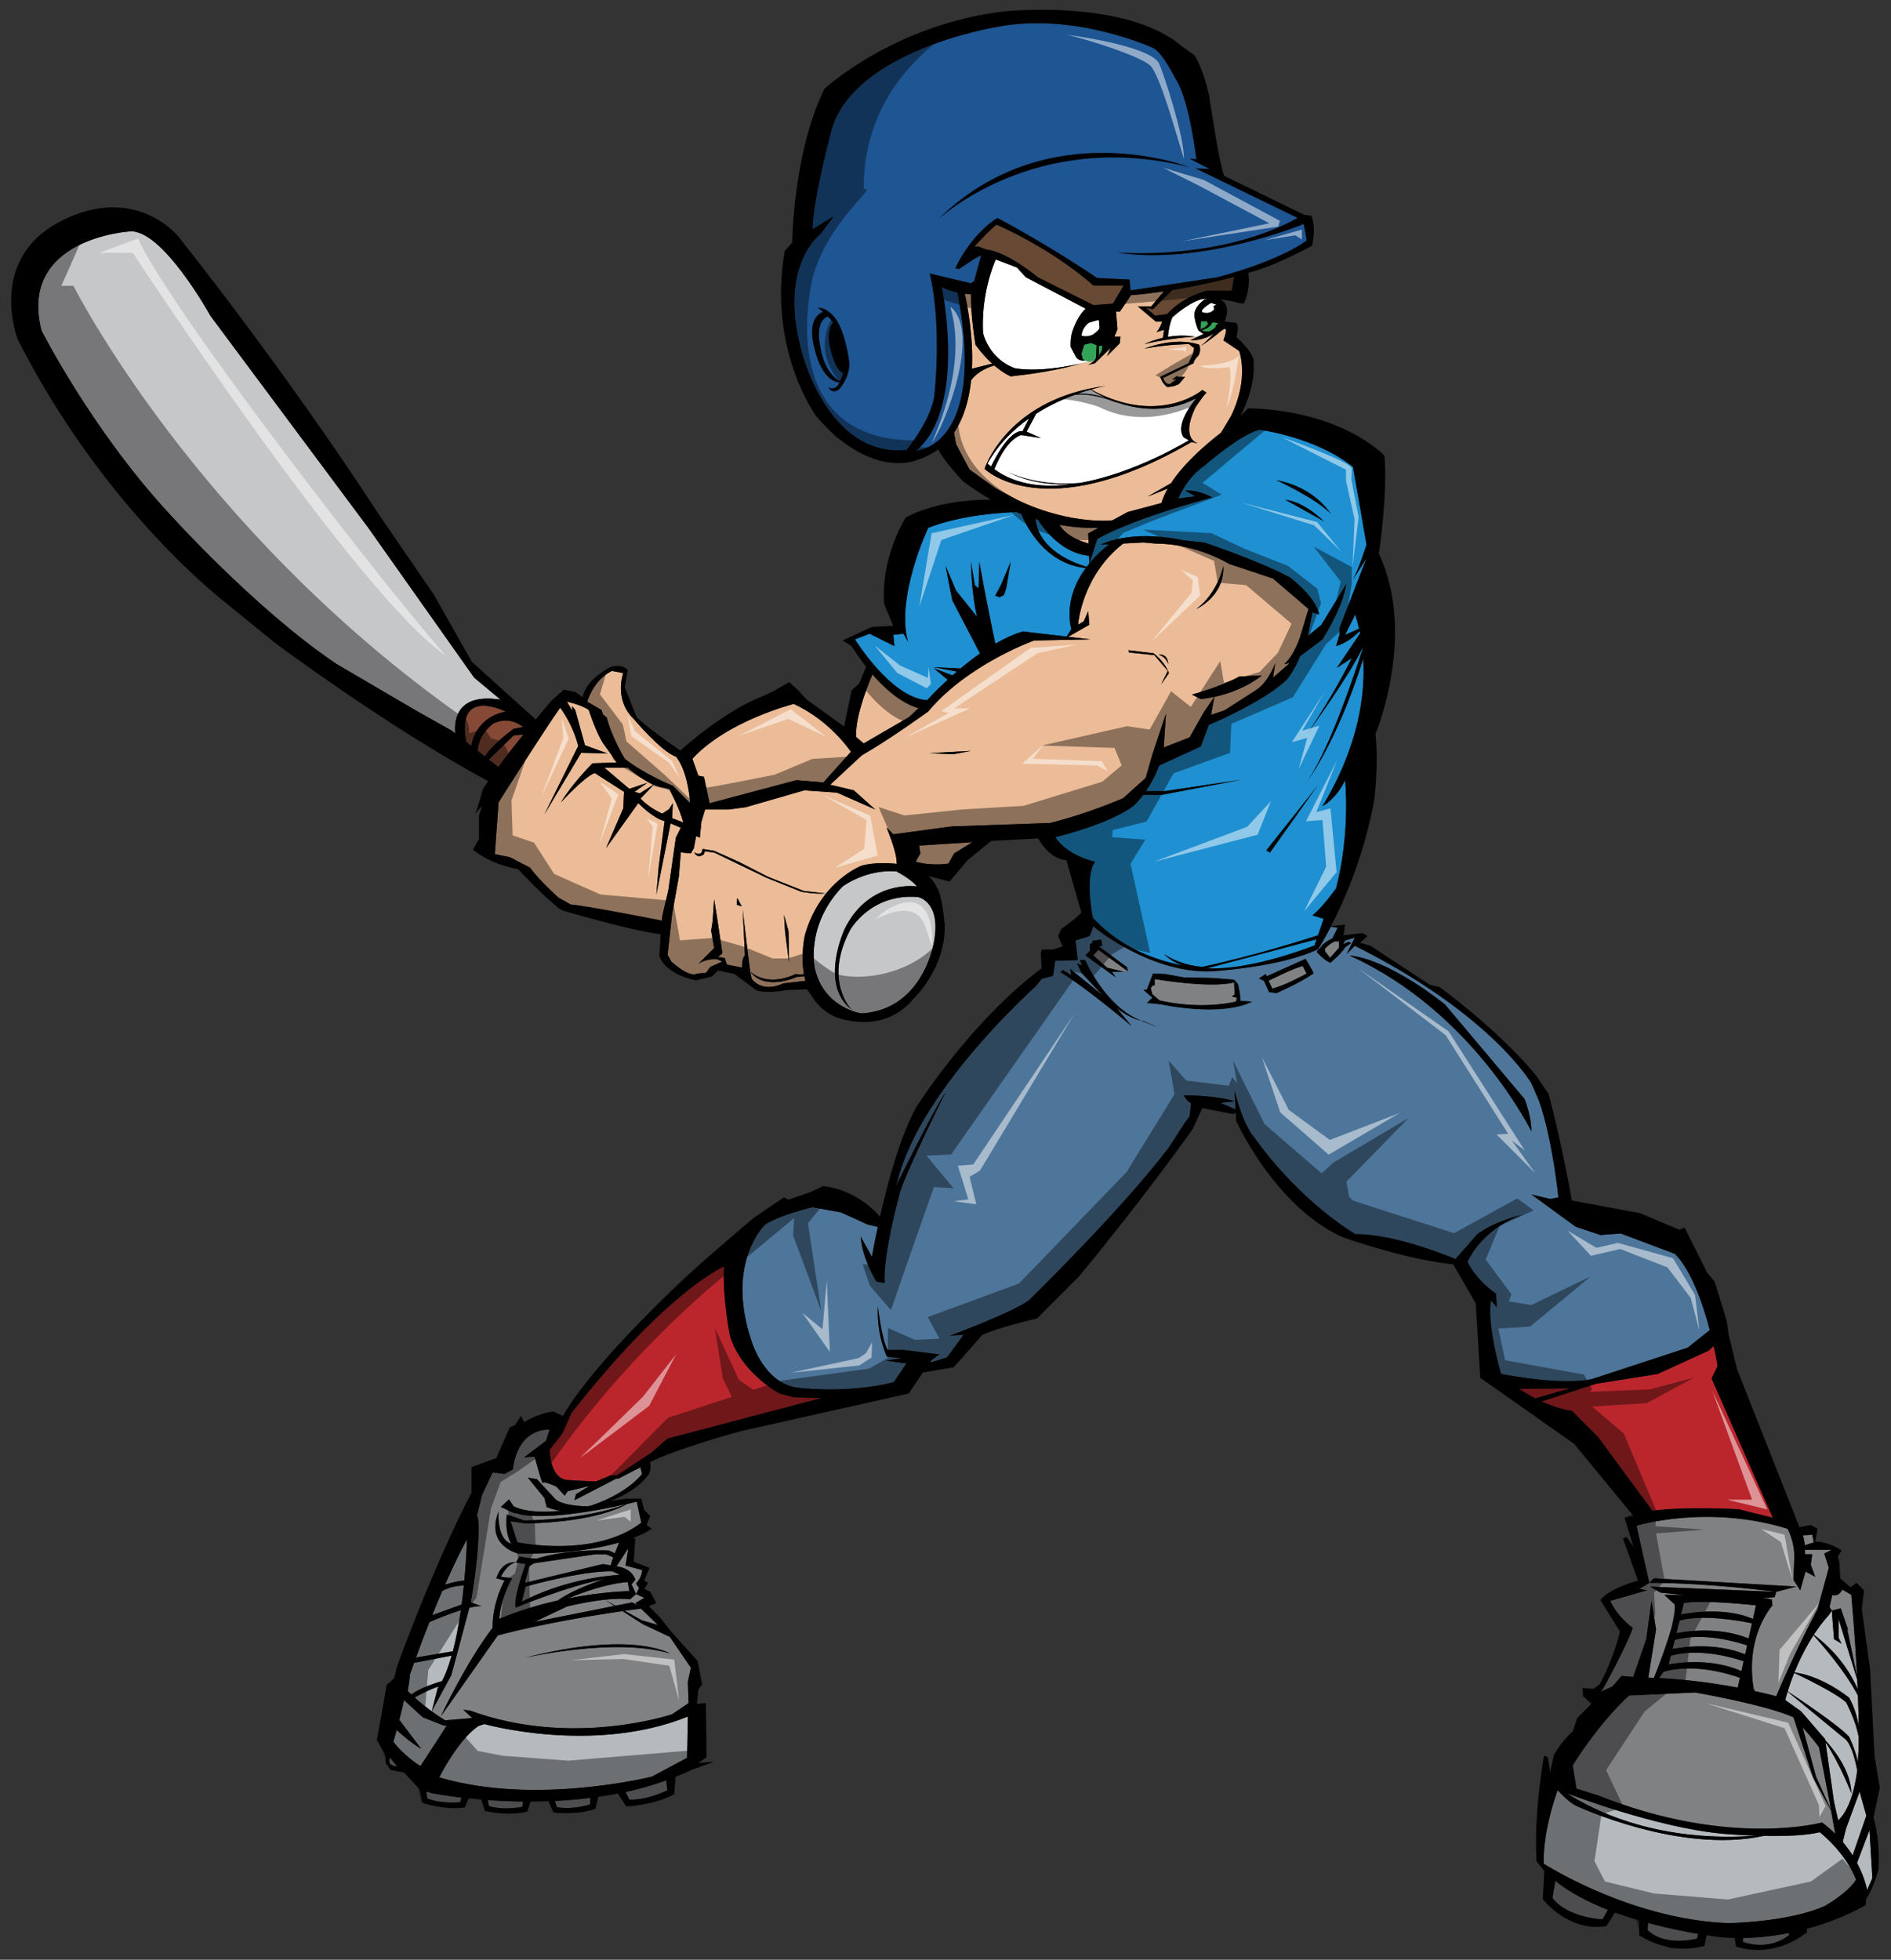
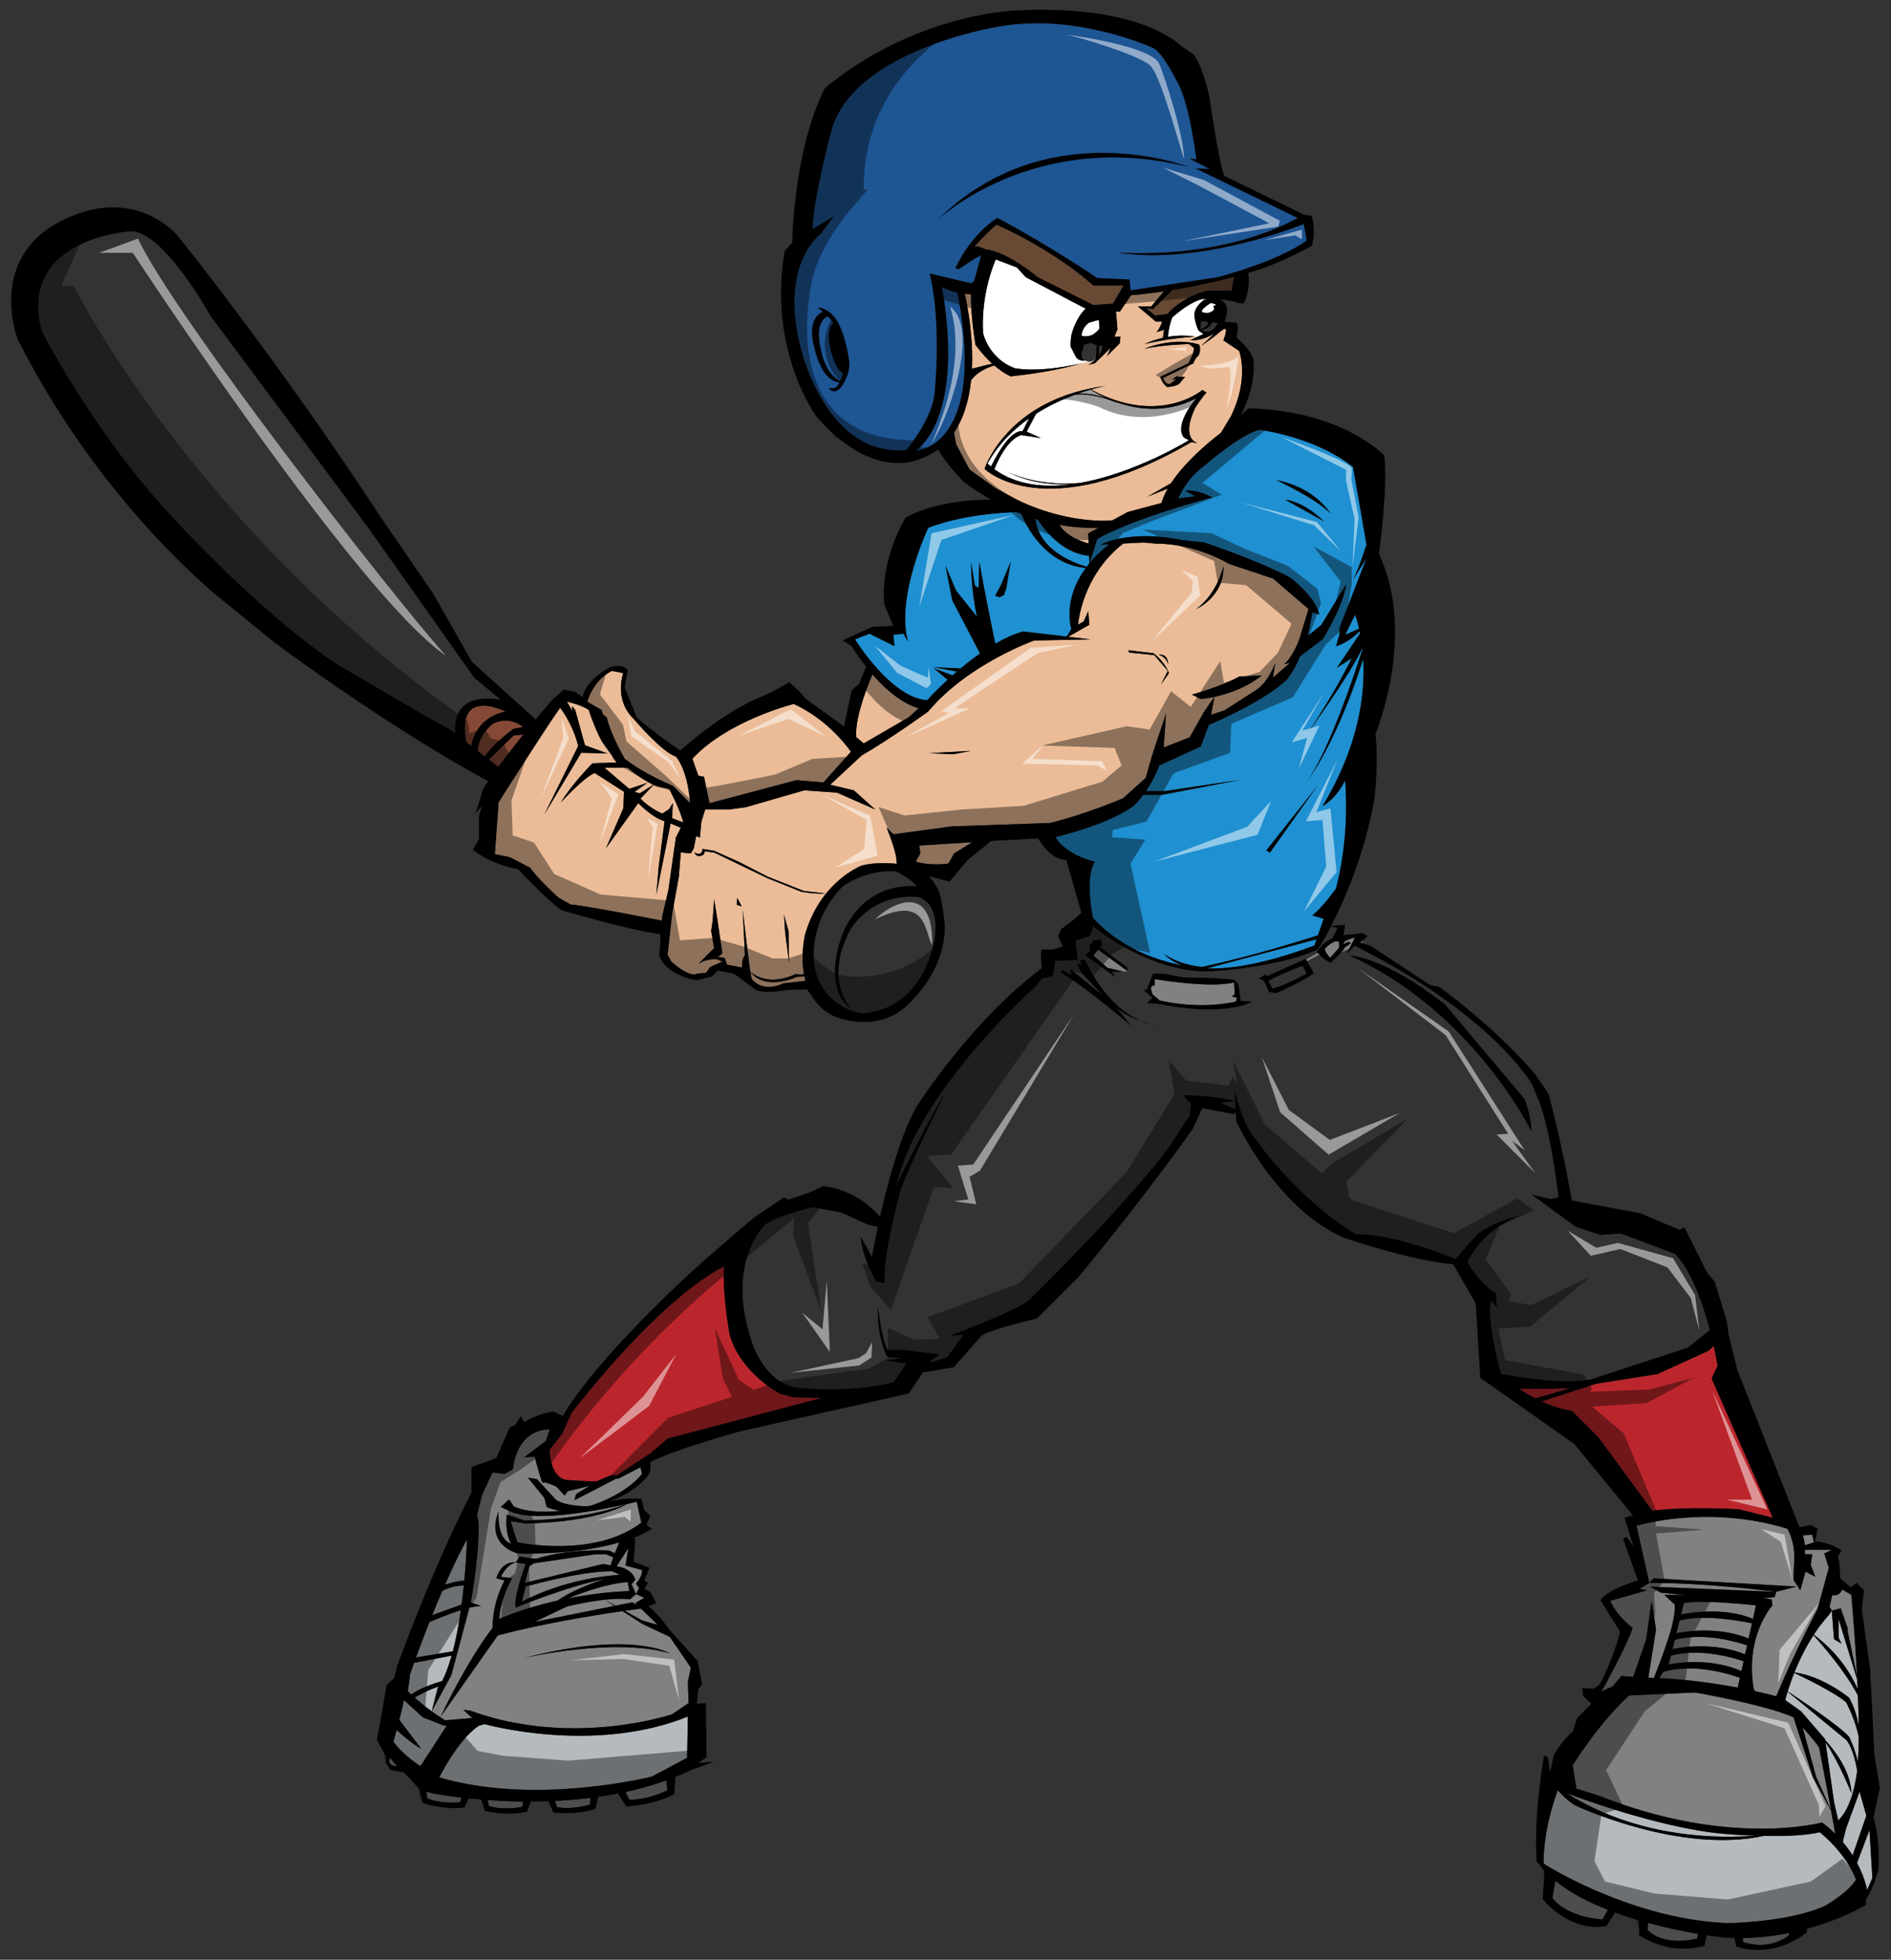
<svg xmlns="http://www.w3.org/2000/svg" version="1.1" id="Layer_1" x="0px" y="0px" width="193px" height="200px" viewBox="0 0 193 200" style="enable-background:new 0 0 193 200;" xml:space="preserve">
  <rect x="0" y="0" width="193" height="200" fill="#333333" stroke="none" />
-   <path id="color12" style="fill:#C6C7C9;" d="M48.395,69.157l2.694,2.245c-4.479-0.696-4.753,2.068-4.622,3.449l-0.373-0.291  l-3.68-2.069l-8.049-4.714c-8.394-5.634-17.248-15.523-17.248-15.523C9.298,43.745,4.239,33.741,4.239,33.741  c-2.414-9.429,8.969-10.119,8.969-10.119c3.335-0.345,8.279,8.625,8.279,8.625l16.099,21.617L48.395,69.157z M93.664,91.541  c-4.83-0.383-6.899,3.373-6.899,3.373c-2.76,5.214,0.153,8.126,0.153,8.126c-3.373-2.606-0.69-8.279-0.69-8.279  c2.53-5.059,7.359-4.293,7.359-4.293c-0.428-0.569-1.412-1.168-2.102-1.542c-3.151-0.227-5.487,1.542-5.487,1.542  c-3.832,3.986-2.836,8.355-2.836,8.355c0.919,4.064,4.753,4.601,4.753,4.601c6.44-0.384,7.435-7.436,7.435-7.436  C96.04,91.926,93.662,91.542,93.664,91.541z" />
  <path id="color11" style="fill:#854936;" d="M48.098,76.12l-0.496-0.385c-1.119-5.706,3.975-3.127,3.975-3.127  C48.881,73.207,48.247,75.252,48.098,76.12z M52.421,75.061l-2.526,2.456l0.961,0.749c0.799-1.087,1.713-2.251,2.563-3.305  L52.421,75.061z M52.421,74.371l0.959-0.175c-0.477-0.391-1.565-1.037-3.029-0.361c0,0-1.487,1.014-1.604,2.789l0.74,0.575  C50.363,75.843,52.421,74.371,52.421,74.371z" />
  <path id="color10" style="fill:#684933;" d="M125.953,28.255l-0.245,1.423h-2.53c0,0-2.302,0.459-4.064,2.376l-1.227,0.153  l-0.928-0.784l0.716,0.133l1.953-1.95C122.159,29.191,124.374,28.671,125.953,28.255z M101.714,22.931  c-0.544,0.407-1.435,1.326-2.255,2.223h0.413l0.81,0.323l0.033-0.016c2.223,0.306,5.213,2.836,5.213,2.836l5.674,2.837l1.993-0.153  l1.075-1.84h-3.067C107.156,25.231,101.714,22.931,101.714,22.931z" />
-   <path id="color9" style="fill:#4E769A;" d="M170.938,127.956l-5.519-2.07l-2.072,0.152l-2.529-0.843l-4.524-3.297l1.918,0.46  l0.843-0.153c0,0-0.612-6.056-1.993-9.889l-0.768-1.763c0,0-4.063-7.051-18.015-14.029l-0.843,0.843l0.843-1.686l-0.995,0.306  l-0.191,0.383l0.536-0.268l0.27,0.153l-0.612,0.422c-0.345,0.613-1.495,1.571-1.495,1.571c-0.573-0.155-1.418-1.111-1.418-1.111  c0.105-0.169,0.232-0.291,0.351-0.382c0.274-0.458,0.861-0.799,1.254-0.986l0.542-1.085l-0.689-0.116  c-0.766,1.473-1.306,2.3-1.306,2.3c-3.908,1.878-10.883,2.261-10.883,2.261c-6.211,0.23-11.883-4.446-11.883-4.446l-0.156-0.172  l-0.382,1.014l-1.456,0.461l0.231,1.994l-2.301,0.076l-0.23,1.533l-1.15,0.307l-0.613,0.766c0,0-4.737,4.208-8.787,9.663  c-0.057,0.073-0.109,0.147-0.163,0.221c-0.11,0.151-0.224,0.306-0.332,0.458c-2.099,2.927-3.947,6.165-4.747,9.282l-0.23,0.767  c0,0,3.757-7.664,5.061-9.582c0,0-3.757,7.512-4.601,10.042c0,0-1.839,6.593-1.609,9.43l-0.844-0.153c0,0-1.457-2.301-1.61-4.601  l1.15,2.072c0,0,0.211-1.231,0.602-3.046l-1.062-0.251l-2.682-1.227l-2.913-0.537c0,0-3.297,0.767-4.831,1.764  c0,0-4.14,3.831-1.379,11.959c0,0,1.226,4.14,4.523,4.677c0,0,5.06,0.69,9.965-0.537l1.303-1.917c0,0-2.3-0.307-2.07-0.307  s1.533-0.23,1.533-0.23l-1.457-0.154c0,0-1.074-2.146-0.92-5.136c0,0,0.383,3.45,0.996,4.448h1.61l3.678,0.46  c0,0-1.149,0.767-0.919,0.767s1.686-0.46,1.686-0.46l1.686-2.301l-1.379,0.077c0,0,6.822-2.529,8.126-3.68  c0,0,9.275-9.046,14.182-15.485l1.686-2.606l0.46-0.613l0.153-1.302l-0.384-0.308l-0.384-0.535c0,0,3.374-0.001,5.214,0.612  l-1.457,0.155l1.551,0.681l-0.096-1.91c0.919,3.681,1.994,4.753,1.994,4.753c4.831,6.745,10.349,9.889,10.349,9.889  c4.064-0.076,10.196,2.53,10.196,2.53l2.221-2.53c1.842-1.378,4.601-1.993,4.601-1.993c-4.292,1.535-5.596,4.83-5.596,4.83  c1.073,2.072,2.914,3.22,2.914,3.22l0.076,1.381l-0.612-0.693c-0.356,2.553,0.865,6.872,1.049,7.507  c1.358,0.263,6.27,1.132,9.224,0.542l9.814-3.22l2.264-1.798C173.803,133.076,172.628,129.646,170.938,127.956z M111.238,97.043  v-0.69l0.231-0.115l0.058-0.23l0.863-0.115l0.114,0.633l-0.345,0.058l2.875,2.128l0.059,0.402l-0.402,0.058h-1.207l0.402,0.575  l-3.105-2.243L111.238,97.043z M116.466,104.16c-0.377-0.079-1.284-0.355-2.487-1.273l1.535,1.839c0,0-4.601-3.909-7.283-5.52  l0.249-0.212l0.863,0.518l-0.114-0.632l3.334,2.703l-2.184-2.301l-0.459-0.978l0.517,0.23l-0.23-0.574l0.556,0.02  c0,0,1.993,4.676,5.596,6.133C116.394,104.131,116.429,104.145,116.466,104.16c0.128,0.025,0.195,0.031,0.195,0.031  S119.882,105.54,116.466,104.16z M118.54,102.505c0,0-1.265-0.172-1.439-0.112c-0.172,0.058,0.519-0.574,0.519-0.574l-0.919-0.805  h0.344l0.633-1.668l1.264,0.057l1.898,0.346l2.932,0.058l2.185,0.172l0.4,0.46l0.173,0.862l0.095,0.863h0.308l0.864,0.059  C124.519,103.827,118.54,102.505,118.54,102.505z M130.268,101.355l-0.748-0.114l-0.517-1.149l-0.518-0.23l0.69-0.461l0.113,0.231  l3.967-1.782l0.691,1.208l0.115,0.287C132.569,100.378,130.268,101.355,130.268,101.355z M137.743,97.522c0,0,3.373,0,9.735,4.983  l8.125,9.658c0,0,0.692,1.687,0.692,3.297C156.297,115.462,150.315,103.195,137.743,97.522z" />
-   <path id="color8" style="fill:#33A457;" d="M111.352,35.005l0.575,0.229l-0.058,1.265c-0.421,0.69-1.151,0.288-1.151,0.288  l-0.231-0.172l-0.114-0.518l0.287-0.92L111.352,35.005z M112.173,35.764c0,0.014-0.001,0.025-0.001,0.04  c-0.001,0.091-0.008,0.186-0.021,0.285c-0.002,0.014-0.006,0.027-0.008,0.043c-0.017,0.101-0.04,0.202-0.079,0.294l0.384-0.613  l0.075-0.537l-0.382,0.038C112.14,35.312,112.173,35.511,112.173,35.764z M123.906,32.897c0,0-0.277-0.019-0.249,0.153  c0,0-0.258,0.432-0.804,0.574l-0.189,0.082l0.021,0.018l-0.021-0.017l-0.012,0.005c0,0,0.021,0.009,0.037,0.016l-0.002-0.001  c0.083,0.038,0.355,0.148,0.74,0.099c0,0,0.372-0.173,0.632-0.432V33.29l0.268-0.317L123.906,32.897z M123.292,33.051l-0.113-0.268  h-0.614l-0.037,0.805C122.526,33.588,123.102,33.434,123.292,33.051z" />
-   <path id="color7" style="fill:#808183;" d="M158.741,191.95c1.494,1.207,3.388,2.182,5.367,2.958l-0.548,0.97  c0,0-3.506-0.114-5.117-2.184L158.741,191.95z M168.158,196.97c1.84,1.783,5.06,0.863,5.06,0.863l0.095-0.471  c-1.363-0.232-3.166-0.592-5.109-1.119L168.158,196.97z M177.909,197.779l-0.033,0.398c2.875,0.978,4.713-0.692,4.713-0.692  l-0.025-0.21C181.142,197.56,179.577,197.752,177.909,197.779z M43.516,182.827l0.088,0.708c1.533,0.613,3.374,0.383,3.374,0.383  l0.117-0.467c-1.886-0.223-3.03-0.452-3.03-0.452L43.516,182.827z M56.847,184.425c1.623,0.306,3.383-0.275,3.383-0.275l0.034-0.667  c-1.233,0.154-2.448,0.254-3.625,0.312L56.847,184.425z M49.908,184.316c1.583,0.473,3.394,0.077,3.394,0.077l0.084-0.538  c-1.3-0.015-2.515-0.071-3.611-0.149L49.908,184.316z M40.308,180.239h0.238c-0.282-0.275-0.523-0.568-0.728-0.853  C39.439,180.122,40.308,180.239,40.308,180.239z M63.834,182.881l0.408,0.782c1.933,0.038,3.863-0.958,3.863-0.958l-0.107-1.009  C66.632,182.186,65.235,182.578,63.834,182.881z M185.656,178.322l1.075,5.596l0.139,0.778l-1.52-3.384l-1.371-5.032  C184.583,176.964,185.322,177.821,185.656,178.322z M185.124,157.412l-0.158-0.783l-0.957,0.054c0.169,0.54,0.191,1.019,0.191,1.019  L185.124,157.412z M186.959,164.369l0.919-0.23l0.766,2.222l-0.115-0.137l1.011,4.868c-0.223-4.398-0.588-8.335-0.588-8.335  l-0.92-0.536c-0.29,0.638-0.799,0.617-1.031,0.57l-0.273,1.194L186.959,164.369z M65.36,149.742l0.169,0.675  c0,0-1.345,1.902-5.104,3.208c-0.157,0.035-0.314,0.073-0.465,0.106c-1.13-0.031-2.589-0.182-3.246-0.707l-1.917-2.071l-0.92-0.152  l1.687,2.07l0.23,0.92c0,0,0.538,0.265,1.466,0.39c-3.535,0.372-4.839-0.467-4.839-0.467l-0.46-0.69l-0.843,0.767l1.149,0.536  c2.687,1.038,9.16-0.256,11.687-0.827c-4.443,1.669-10.46,1.67-10.46,1.67l-1.763-0.613c-0.23,2.072,0.46,2.99,0.46,2.99  c-1.533-0.459-1.303-3.297-1.303-3.297c-1.38,3.528,1.993,4.293,1.993,4.293c4.832,0.073,8.157-0.5,10.316-1.119  c-0.107,0.257-0.277,0.667-0.442,1.088l-0.599-0.274c0,0-3.987-0.231-7.436,0.843c0,0-0.996-0.076-1.687-0.232l-0.383,0.613  c0,0-1.38-0.308-1.993,1.61l0.843,0.232c0,0-1.226,2.07-1.226,4.83c-2.76,3.604-5.29,9.046-5.29,9.046l5.827-8.279  c4.594-1.215,9.878-2.064,12.722-2.477l2.073,1.329l2.76,1.301l2.147,3.145l-0.306,1.457l0.076,2.149l-1.687,1.148  c0,0-10.196,3.449-20.621-0.382l-0.69-0.077l0.92,0.843l-2.76,0.23c0,0-0.555-0.321-1.345-0.892  c0.019-0.062,0.042-0.135,0.066-0.213l1.894-3.495l0.689-2.529l1.157-4.357c0.475-0.113,0.904-0.183,1.221-0.166l-1.074-0.384  c0.921-5.29,0.921-8.739,0.614-8.815l0.153-0.613l0.383-1.534l1.074-2.301l1.226,0.152l0.844-0.459  c0.536-4.37,3.756-4.063,3.756-4.063l-0.383,1.15l-2.223,1.686l1.073-0.076c0,0,0.767,2.914,0.844,2.682  c0.077-0.23,1.38,0.384,1.38,0.384l0.844,0.92l0.307-0.459l2.223-0.538l-1.38,0.843l-0.153,0.615l4.262-2.199l0.26-0.024  L65.36,149.742z M53.493,169.2c0,0,9.275-2.145,14.872-0.459C68.365,168.741,64.533,166.364,53.493,169.2z M165.494,171.039  l1.195,0.1l1.333-3.856l0.537-3.909l0.46,2.913l-0.785,4.925c0.19,0.005,0.382,0.012,0.571,0.02c0.179-0.445,1.983-4.96,2.131-6.708  v-0.768l-1.074-0.995c0,0,0.865,0,2.123,0.016c-1.479-0.13-2.507-0.245-2.507-0.245l-1.073-0.612l12.878,0.537  c0,0-6.745-0.92-12.955-0.92l-0.996,0.613l0.767,0.152l-3.756,1.073c0.767,1.686,2.3,2.761,2.3,2.761  c-0.612,1.84-2.99,6.135-2.99,6.135l-0.287,0.377l1.207-0.529L165.494,171.039z M183.356,161.916l-2.07,0.537l-0.153,0.536  c-0.371,0.05-0.795,0.08-1.253,0.102c0.37,0.036,0.693,0.08,0.948,0.128l0.077,0.613c0,0-1.185,1.292-1.775,3.676  c0.004,0.002,0.008,0.002,0.012,0.004l-0.018,0.02c-0.317,1.293-0.459,2.902-0.138,4.81l0.121,0.238  c1.371,0.299,2.179,0.528,2.179,0.528c2.07-4.907,4.215-8.892,4.215-8.892l1.152-4.217l-0.461-1.457l0.768-0.383h-2.749l0.016,0.459  h0.739l-0.152,1.074l0.46,1.227l-0.994-0.536l-0.538,1.918l-0.691-1.075l0.076-2.145c0.077-1.763-0.69-3.067-0.69-3.067  c-8.202-2.53-15.409-0.306-15.409-0.306l1.304,5.826l0.459-0.46L183.356,161.916z M52.114,155.247l0.69,2.147  c0,0,7.819,1.687,12.648-1.995l-0.46-2.145c0,0-0.381,0.096-1.011,0.239c-0.211,0.133-3.041,1.837-10.335,1.983L52.114,155.247z   M64.073,161.456c-2.04,0.143-4.52,1.019-6.114,1.667c3.614-0.712,6.267-0.744,6.267-0.744L64.073,161.456z M51.117,160.92  l1.15,0.153c-1.303,2.377-1.303,4.14-1.303,4.14c2.048-0.858,4.101-1.455,5.96-1.873c1.714-1.229,4.772-2.19,4.772-2.19  c-3.91,0.767-9.046,2.914-9.046,2.914c-0.306-0.919,0.997-4.448,0.997-4.448l-0.997-0.152  C51.731,159.616,51.117,160.92,51.117,160.92z M63.239,160.719c-0.364-0.208-0.7-0.336-0.7-0.336l-0.014-0.028  c-3.161-0.07-8.879,1.563-8.879,1.563l-0.383,1.534C57.478,161.282,61.645,160.817,63.239,160.719z M169.77,170.618l-0.436,0.636  c3.081,0.156,5.897,0.572,8.024,0.974l0.22-0.998C176.932,170.989,173.041,169.646,169.77,170.618z M178.312,167.918  c-1.09-0.373-4.456-1.361-7.383-0.562l-0.232,0.935c0.997-0.201,4.329-0.717,7.411,0.54L178.312,167.918z M178.811,165.661  c-1.245-0.257-5.076-0.95-7.397-0.271l-0.317,1.286c1.013-0.201,4.312-0.703,7.369,0.534L178.811,165.661z M177.954,169.536  c-1.063-0.365-4.468-1.377-7.422-0.566l-0.208,0.843l-0.033,0.049c1.223-0.223,4.479-0.622,7.445,0.679L177.954,169.536z   M179.217,163.833c0,0-5.444-0.612-7.36-0.23l-0.327,1.326l0.097-0.176c0,0,4.171-0.903,7.282,0.467L179.217,163.833z   M163.117,183.228c13.414,5.366,22.845,2.76,22.845,2.76c0.5,0.376,0.948,0.767,1.348,1.161l-0.425-2.357l-1.844-3.404l-1.994-6.133  c-2.912-1.303-10.042-2.53-10.042-2.53l-6.744,0.307c-3.297,3.066-5.751,7.128-5.751,7.128l0.384,2.378L163.117,183.228z   M62.329,159.749c0.044-0.193,0.145-0.489,0.265-0.819l-0.746-0.312h-1.073l-6.287,0.92l-0.46,0.308l-0.46,1.686l7.972-1.919  L62.329,159.749z M63.759,164.391l1.771,0.976l1.61,0.459l-1.72-1.663C65.142,164.2,64.56,164.276,63.759,164.391z M57.876,163.946  l-3.31,1.574l8.138-1.626l-0.931-0.597l1.042,0.573l1.718-0.343l0.556,0.317l-0.25-0.241l0.92-0.536l-0.843-0.384l-0.613,0.537  C62.607,163.019,60.211,163.4,57.876,163.946z M64.129,158.001l-1.207,1.846c1.687,0.23,1.917,1.377,1.917,1.377l-0.383,0.461  l0.46,0.996l0.307-0.612l-0.307-0.459c0.69-0.768,0.613-1.38,0.613-1.38l-1.687-0.459L64.129,158.001z M135.215,96.829l0.035,0.272  l0.497,0.651l0.92-1.034v-0.652h-0.382C135.718,96.255,135.229,96.815,135.215,96.829z M129.464,100.09l0.401,0.804  c1.275-0.344,3.002-1.268,3.486-1.536l-0.382-0.765C132.224,98.71,129.464,100.09,129.464,100.09z M126.014,101.47l-0.059-1.208  c-2.472,0.632-8.107-0.344-8.107-0.344v0.632l-0.23,0.058l-0.173,0.23l0.173,0.633l0.747,0.632c3.979,0.883,6.983,0.301,7.777,0.111  l0.102-0.4l-0.519-0.114L126.014,101.47z M111.583,97.503l1.438,1.264l1.669,0.402l0.401-0.058l-2.99-2.184L111.583,97.503z" />
+   <path id="color7" style="fill:#808183;" d="M158.741,191.95c1.494,1.207,3.388,2.182,5.367,2.958l-0.548,0.97  c0,0-3.506-0.114-5.117-2.184L158.741,191.95z M168.158,196.97c1.84,1.783,5.06,0.863,5.06,0.863l0.095-0.471  c-1.363-0.232-3.166-0.592-5.109-1.119L168.158,196.97z M177.909,197.779l-0.033,0.398c2.875,0.978,4.713-0.692,4.713-0.692  l-0.025-0.21C181.142,197.56,179.577,197.752,177.909,197.779z M43.516,182.827l0.088,0.708c1.533,0.613,3.374,0.383,3.374,0.383  l0.117-0.467c-1.886-0.223-3.03-0.452-3.03-0.452L43.516,182.827z M56.847,184.425c1.623,0.306,3.383-0.275,3.383-0.275l0.034-0.667  c-1.233,0.154-2.448,0.254-3.625,0.312L56.847,184.425z M49.908,184.316c1.583,0.473,3.394,0.077,3.394,0.077l0.084-0.538  c-1.3-0.015-2.515-0.071-3.611-0.149L49.908,184.316z M40.308,180.239h0.238c-0.282-0.275-0.523-0.568-0.728-0.853  C39.439,180.122,40.308,180.239,40.308,180.239z M63.834,182.881l0.408,0.782c1.933,0.038,3.863-0.958,3.863-0.958l-0.107-1.009  C66.632,182.186,65.235,182.578,63.834,182.881z M185.656,178.322l1.075,5.596l0.139,0.778l-1.52-3.384l-1.371-5.032  C184.583,176.964,185.322,177.821,185.656,178.322z M185.124,157.412l-0.158-0.783l-0.957,0.054c0.169,0.54,0.191,1.019,0.191,1.019  L185.124,157.412z M186.959,164.369l0.919-0.23l0.766,2.222l-0.115-0.137l1.011,4.868c-0.223-4.398-0.588-8.335-0.588-8.335  l-0.92-0.536c-0.29,0.638-0.799,0.617-1.031,0.57l-0.273,1.194L186.959,164.369z M65.36,149.742l0.169,0.675  c0,0-1.345,1.902-5.104,3.208c-0.157,0.035-0.314,0.073-0.465,0.106c-1.13-0.031-2.589-0.182-3.246-0.707l-1.917-2.071l-0.92-0.152  l1.687,2.07l0.23,0.92c0,0,0.538,0.265,1.466,0.39c-3.535,0.372-4.839-0.467-4.839-0.467l-0.46-0.69l-0.843,0.767l1.149,0.536  c2.687,1.038,9.16-0.256,11.687-0.827c-4.443,1.669-10.46,1.67-10.46,1.67l-1.763-0.613c-0.23,2.072,0.46,2.99,0.46,2.99  c-1.533-0.459-1.303-3.297-1.303-3.297c-1.38,3.528,1.993,4.293,1.993,4.293c4.832,0.073,8.157-0.5,10.316-1.119  c-0.107,0.257-0.277,0.667-0.442,1.088l-0.599-0.274c0,0-3.987-0.231-7.436,0.843c0,0-0.996-0.076-1.687-0.232l-0.383,0.613  c0,0-1.38-0.308-1.993,1.61l0.843,0.232c0,0-1.226,2.07-1.226,4.83c-2.76,3.604-5.29,9.046-5.29,9.046l5.827-8.279  c4.594-1.215,9.878-2.064,12.722-2.477l2.073,1.329l2.76,1.301l2.147,3.145l-0.306,1.457l0.076,2.149l-1.687,1.148  c0,0-10.196,3.449-20.621-0.382l-0.69-0.077l0.92,0.843l-2.76,0.23c0,0-0.555-0.321-1.345-0.892  c0.019-0.062,0.042-0.135,0.066-0.213l1.894-3.495l0.689-2.529l1.157-4.357c0.475-0.113,0.904-0.183,1.221-0.166l-1.074-0.384  c0.921-5.29,0.921-8.739,0.614-8.815l0.153-0.613l0.383-1.534l1.074-2.301l1.226,0.152l0.844-0.459  c0.536-4.37,3.756-4.063,3.756-4.063l-0.383,1.15l-2.223,1.686l1.073-0.076c0,0,0.767,2.914,0.844,2.682  c0.077-0.23,1.38,0.384,1.38,0.384l0.844,0.92l0.307-0.459l2.223-0.538l-1.38,0.843l-0.153,0.615l4.262-2.199l0.26-0.024  L65.36,149.742z M53.493,169.2c0,0,9.275-2.145,14.872-0.459C68.365,168.741,64.533,166.364,53.493,169.2z M165.494,171.039  l1.195,0.1l1.333-3.856l0.537-3.909l0.46,2.913l-0.785,4.925c0.19,0.005,0.382,0.012,0.571,0.02c0.179-0.445,1.983-4.96,2.131-6.708  v-0.768l-1.074-0.995c0,0,0.865,0,2.123,0.016c-1.479-0.13-2.507-0.245-2.507-0.245l-1.073-0.612l12.878,0.537  c0,0-6.745-0.92-12.955-0.92l-0.996,0.613l0.767,0.152l-3.756,1.073c0.767,1.686,2.3,2.761,2.3,2.761  c-0.612,1.84-2.99,6.135-2.99,6.135l-0.287,0.377l1.207-0.529L165.494,171.039z M183.356,161.916l-2.07,0.537l-0.153,0.536  c-0.371,0.05-0.795,0.08-1.253,0.102c0.37,0.036,0.693,0.08,0.948,0.128l0.077,0.613c0,0-1.185,1.292-1.775,3.676  c0.004,0.002,0.008,0.002,0.012,0.004l-0.018,0.02c-0.317,1.293-0.459,2.902-0.138,4.81l0.121,0.238  c1.371,0.299,2.179,0.528,2.179,0.528c2.07-4.907,4.215-8.892,4.215-8.892l1.152-4.217l-0.461-1.457l0.768-0.383h-2.749l0.016,0.459  h0.739l-0.152,1.074l0.46,1.227l-0.994-0.536l-0.538,1.918l-0.691-1.075l0.076-2.145c0.077-1.763-0.69-3.067-0.69-3.067  c-8.202-2.53-15.409-0.306-15.409-0.306l1.304,5.826l0.459-0.46L183.356,161.916z M52.114,155.247l0.69,2.147  c0,0,7.819,1.687,12.648-1.995l-0.46-2.145c0,0-0.381,0.096-1.011,0.239c-0.211,0.133-3.041,1.837-10.335,1.983L52.114,155.247z   M64.073,161.456c-2.04,0.143-4.52,1.019-6.114,1.667c3.614-0.712,6.267-0.744,6.267-0.744L64.073,161.456z M51.117,160.92  l1.15,0.153c-1.303,2.377-1.303,4.14-1.303,4.14c2.048-0.858,4.101-1.455,5.96-1.873c1.714-1.229,4.772-2.19,4.772-2.19  c-3.91,0.767-9.046,2.914-9.046,2.914c-0.306-0.919,0.997-4.448,0.997-4.448l-0.997-0.152  C51.731,159.616,51.117,160.92,51.117,160.92z M63.239,160.719c-0.364-0.208-0.7-0.336-0.7-0.336l-0.014-0.028  c-3.161-0.07-8.879,1.563-8.879,1.563l-0.383,1.534C57.478,161.282,61.645,160.817,63.239,160.719z M169.77,170.618l-0.436,0.636  c3.081,0.156,5.897,0.572,8.024,0.974l0.22-0.998C176.932,170.989,173.041,169.646,169.77,170.618z M178.312,167.918  c-1.09-0.373-4.456-1.361-7.383-0.562l-0.232,0.935c0.997-0.201,4.329-0.717,7.411,0.54L178.312,167.918z M178.811,165.661  c-1.245-0.257-5.076-0.95-7.397-0.271l-0.317,1.286c1.013-0.201,4.312-0.703,7.369,0.534L178.811,165.661z M177.954,169.536  c-1.063-0.365-4.468-1.377-7.422-0.566l-0.208,0.843l-0.033,0.049c1.223-0.223,4.479-0.622,7.445,0.679L177.954,169.536z   M179.217,163.833c0,0-5.444-0.612-7.36-0.23l-0.327,1.326l0.097-0.176c0,0,4.171-0.903,7.282,0.467L179.217,163.833z   M163.117,183.228c13.414,5.366,22.845,2.76,22.845,2.76c0.5,0.376,0.948,0.767,1.348,1.161l-0.425-2.357l-1.844-3.404l-1.994-6.133  c-2.912-1.303-10.042-2.53-10.042-2.53l-6.744,0.307c-3.297,3.066-5.751,7.128-5.751,7.128l0.384,2.378L163.117,183.228z   M62.329,159.749c0.044-0.193,0.145-0.489,0.265-0.819l-0.746-0.312h-1.073l-6.287,0.92l-0.46,0.308l-0.46,1.686l7.972-1.919  L62.329,159.749z M63.759,164.391l1.771,0.976l1.61,0.459l-1.72-1.663C65.142,164.2,64.56,164.276,63.759,164.391z M57.876,163.946  l-3.31,1.574l8.138-1.626l-0.931-0.597l1.042,0.573l1.718-0.343l0.556,0.317l-0.25-0.241l0.92-0.536l-0.843-0.384l-0.613,0.537  C62.607,163.019,60.211,163.4,57.876,163.946z M64.129,158.001l-1.207,1.846c1.687,0.23,1.917,1.377,1.917,1.377l-0.383,0.461  l0.46,0.996l0.307-0.612l-0.307-0.459c0.69-0.768,0.613-1.38,0.613-1.38l-1.687-0.459L64.129,158.001z M135.215,96.829l0.035,0.272  l0.497,0.651l0.92-1.034v-0.652h-0.382C135.718,96.255,135.229,96.815,135.215,96.829z l0.401,0.804  c1.275-0.344,3.002-1.268,3.486-1.536l-0.382-0.765C132.224,98.71,129.464,100.09,129.464,100.09z M126.014,101.47l-0.059-1.208  c-2.472,0.632-8.107-0.344-8.107-0.344v0.632l-0.23,0.058l-0.173,0.23l0.173,0.633l0.747,0.632c3.979,0.883,6.983,0.301,7.777,0.111  l0.102-0.4l-0.519-0.114L126.014,101.47z M111.583,97.503l1.438,1.264l1.669,0.402l0.401-0.058l-2.99-2.184L111.583,97.503z" />
  <path id="color6" style="fill:#B5BABE;" d="M45.591,176.115l-2.678,4.124c0,0-1.609-0.968-2.763-2.485  c0.105-0.378,0.218-0.784,0.33-1.201c0.533,0.48,1.621,1.42,2.51,1.921l-2.235-2.958c0.205-0.791,0.382-1.53,0.472-2.025  l1.917,1.763l2.147,0.843L45.591,176.115z M188.091,187.893l0.035,0.152c0.37,0.445,0.689,0.884,0.955,1.309l1.403-4.057  l-0.691-2.453l-1.379,3.756L188.091,187.893z M185.731,186.984c-1.47,0.357-3.73,0.413-5.72,0.372  c-8.594,1.881-19.118-3.058-19.118-3.058c-0.843-0.383-1.917-1.61-1.917-1.61c-1.323,3.749-1.457,6.34-1.428,7.504  c0.103,0.064,0.272,0.168,0.521,0.317c2.179,1.291,9.782,5.425,18.309,5.749c0,0,6.21-0.075,9.89-1.763c0,0,2.347-1.322,3.164-2.674  C188.335,188.997,185.731,186.984,185.731,186.984z M190.806,186.759l-1.276,3.361c0.841,1.571,1.031,2.767,1.031,2.767l0.537-1.229  L190.806,186.759z M49.431,175.946l-0.612,0.203c-2.127,1.462-3.988,5.24-3.988,5.24c9.812,2.913,21.694-0.075,21.694-0.075  l3.604-1.919l0.077-4.216C60.546,179.087,49.431,175.946,49.431,175.946z M179.196,187.335c-1.884-0.063-3.354-0.196-3.354-0.196  c-6.822-0.613-15.947-4.14-15.947-4.14C167.295,187.695,175.674,187.625,179.196,187.335z M186.269,177.48l0.015,0.101  c0.863,0.939,2.611,3.113,2.669,5.42c0,0-1.175-3.029-2.638-5.202l0.874,6.121l0.42,1.853c1.446-1.292,1.871-4.476,1.942-5.109  c-0.193-1.009-0.557-2.483-1.136-3.108l-5.968-4.922c-0.166,0.537-0.242,0.859-0.242,0.859l1.61,1.151L186.269,177.48z   M189.705,176.197c-0.011-1.017-0.037-2.083-0.079-3.153c-1.311-2.539-3.737-5.282-4.542-6.162c-0.849,1.31-1.486,2.659-1.941,3.797  c2.923,0.374,5.58,2.582,5.58,2.582C189.291,174.269,189.569,175.313,189.705,176.197z M188.722,177.248  c0,0,0.613,1.227,0.901,2.594c0.052-0.762,0.077-1.626,0.083-2.555c-0.307-1.751-1.29-3.565-1.29-3.565  c-1.16-1.021-4.551-2.644-5.294-2.994c-0.298,0.746-0.519,1.399-0.667,1.881C183.371,173.213,187.695,176.086,188.722,177.248z   M189.598,172.37c-0.014-0.317-0.025-0.629-0.042-0.943l-1.908-6.214v1.917l0.307,0.612l-0.767-0.459l-0.23-2.914l-0.308,0.46  c-0.571,0.626-1.078,1.304-1.528,1.994C187.562,168.663,188.887,170.749,189.598,172.37z M44.803,172.101  c-0.976,0.304-2.074,0.906-2.486,1.14c0.639,0.574,1.26,1.055,1.781,1.43c0.019-0.062,0.042-0.135,0.066-0.213l-0.099,0.185  l0.613-2.377C44.677,172.266,44.723,172.216,44.803,172.101z M45.126,171.555c0.262-0.507,0.613-1.326,0.973-2.597l-3.837,0.74  c-0.139,0.388-0.279,0.781-0.42,1.187l-0.077,0.766l-0.153,0.922c0.123,0.12,0.245,0.239,0.368,0.358  C42.807,172.296,44.348,171.785,45.126,171.555z M47.667,157.088c0,0-0.867,1.499-2.248,4.634c0.322-0.103,1.205-0.37,1.97-0.417  C47.506,160.042,47.601,158.641,47.667,157.088z M47.038,164.319c-1.269,0.397-2.628,0.967-3.211,1.222  c-0.434,1.095-0.892,2.3-1.371,3.616l3.761-0.635C46.504,167.436,46.79,166.054,47.038,164.319z M47.34,161.803  c-0.591,0.014-1.428,0.128-2.201,0.56c-0.321,0.745-0.667,1.573-1.033,2.479l3.01-1.094  C47.197,163.141,47.271,162.493,47.34,161.803z" />
  <path id="color5" style="fill:#BB262C;" d="M81.014,142.598l2.837,0.077l-15.716,4.14l-1.686,1.457l-3.483,2.3H62.31l-1.457,0.613  c-0.767,0-3.067-0.153-3.067-0.153c-1.687-0.306-1.687-3.066-1.687-3.066l1.304-1.686l0.92-2.07l-0.012,0.004  c9.911-12.627,15.575-14.954,15.575-14.954c-0.154,3.22,0.612,7.052,0.612,7.052c1.15,3.834,5.06,5.903,5.06,5.903L81.014,142.598z   M155.066,141.747c0.564,0.383,1.11,0.701,1.628,0.966l3.588-1.033L155.066,141.747z M174.694,140.681l0.614-1.303  c0,0-0.134-0.811-0.404-2.016l-0.515,0.484l-5.215,2.377l-6.287,0.995l-2.038,0.662c0,0,0-0.001,0.002-0.001l-3.519,1.141  c0.399,0.181,0.767,0.323,1.106,0.444c0.056,0.02,0.113,0.043,0.166,0.061c0.164,0.056,0.318,0.105,0.465,0.148  c0.085,0.023,0.161,0.045,0.239,0.065c0.062,0.018,0.126,0.035,0.183,0.052c0.078,0.02,0.15,0.035,0.217,0.054  c0.048,0.01,0.095,0.02,0.139,0.031c0.062,0.014,0.121,0.024,0.174,0.035c0.037,0.008,0.073,0.014,0.105,0.021  c0.044,0.008,0.089,0.016,0.123,0.022c0.028,0.004,0.054,0.008,0.075,0.012c0.021,0.002,0.05,0.008,0.065,0.01  c0.022,0.003,0.044,0.006,0.044,0.006l2.684,2.682l5.52,7.513c3.527-0.461,8.814-0.153,8.816-0.154l3.481,0.868L174.694,140.681z" />
  <path id="color4" style="fill:#EBBC97;" d="M88.151,75.869l-0.774-0.654v-0.46c0.066-2.11,1.32-5.121,1.671-5.925  c2.135,2.463,3.872,3.217,4.701,3.447l-0.968,0.907L88.151,75.869z M108.138,53.562c0.718,1.273,2.576,1.796,2.964,1.894  l-0.038-1.016l1.076-0.583C111.236,53.896,109.848,53.871,108.138,53.562z M99.201,37.626l2.063-0.515  c-0.513-0.468-1.094-1.092-1.7-1.914c0,0-0.503-2.884-0.463-5.158c-0.188-0.012-0.403-0.033-0.637-0.064  C98.739,31.187,99.35,34.331,99.201,37.626z M97.574,45.316l-0.202-1.164c1.032-1.52,1.541-3.417,1.744-5.342  c0.688-0.92,1.741-1.33,2.372-1.504c0.994,0.858,1.684,1.111,1.684,1.111l0.612-0.077c4.14-0.46,6.439-1.226,6.439-1.226  l1.425-0.279c-0.249,0.259-0.583,0.412-0.583,0.412l0.692-0.172l1.609-1.571l-0.382,0.844l1.302-1.303l0.076-0.69h-0.613  l0.308-0.767l-0.15-1.796l0.38,0.033l1.15-1.687c1.155-0.101,2.282-0.241,3.36-0.401l-1.29,1.533h-1.38l1.839,1.553h0.643  c-0.065,0.253-0.22,0.678-0.566,1.072l0.768-0.23l-0.117,0.818c-1.135,0.257-1.878,0.639-1.878,0.639  c0.697-0.173,1.409-0.31,2.076-0.416l0.301-0.044c0,0,0-0.003,0-0.004c1.543-0.232,2.761-0.302,2.761-0.302  c-0.046-0.007-0.089-0.009-0.135-0.015c0.154,0.007,0.293,0.021,0.409,0.042l-0.737,0.357c0,0,1.303,0.077,2.454-0.727  c0,0-0.767,0.804-1.379,1.303c0,0,1.339-0.881,1.955-1.457l0.384-0.268c0,0,0.536-0.344-0.038,1.15l1.61,1.074  c0,0,1.074,2.759-0.843,6.67l-1.01,1.683c-1.352,1.032-3.694,2.995-5.1,5.15l-2.398,1.371l2.062-0.826  c-0.276,0.488-0.498,0.984-0.644,1.476l-3.45,0.921l-1.544,0.839l-0.409,0.044c-5.136,0.153-9.506-2.224-9.506-2.224l-1.151-0.613  l-0.845-0.464l-2.683-1.917L97.574,45.316z M116.815,35.581c2.358-0.46,4.542-0.46,4.542-0.46l0.518,0.402l-0.113,0.574  l-0.461,0.978l-2.875,1.38c0.174,0.691,0.691,1.035,0.691,1.035c0.691,0,1.206-0.288,1.206-0.288l0.633-0.748h-0.633l-0.23-0.057  l-0.46,0.344l0.46-0.058l-0.69,0.518c-0.518,0.058-0.691-0.633-0.691-0.633l3.104-1.494c0.058-0.402,0.518-0.804,0.518-0.804  c0.286-0.575,0.059-1.092,0.059-1.092C119.863,34.315,116.815,35.581,116.815,35.581z M100.487,47.847c0,0,6.037,6.016,21.1-2.722  l0.691,0.114c0,0-1.839-0.344-0.287-3.623c0,0,0.691-1.092,1.15-1.552l-0.421-0.268c0,0-4.353,3.745-11.35-0.034  c-0.008-0.006-0.009-0.008-0.016-0.014c0.95-0.271,1.553-0.374,1.553-0.374c-0.602,0.077-1.171,0.176-1.718,0.292  c-0.015-0.008-0.028-0.015-0.045-0.023c0,0,0.015,0.01,0.035,0.024C102.489,41.506,100.487,47.847,100.487,47.847z M111.35,39.749  c-0.002,0-0.004,0.001-0.008,0.002c0.008,0.004,0.017,0.007,0.024,0.012C111.359,39.757,111.358,39.755,111.35,39.749z   M71.854,79.277l0.563,2.702l8.866-2.359l2.76,0.231l2.806-3.131c-0.766-1.072-2.71-3.435-5.835-4.88c0,0-6.747,1.686-10.349,5.596  l0.613,1.725L71.854,79.277z M93.932,87.096l-0.474,0.842c1.616,0.479,3.348,0.192,3.348,0.192l0.575-1.034l1.857-1.149  l-5.421,0.344L93.932,87.096z M81.341,99.688c0,0-3.278,1.533-4.773-0.556l0.154,0.767c1.227,1.532,3.22,0.459,3.22,0.459  l2.267-0.258c-0.043-0.159-0.08-0.317-0.111-0.475C81.9,99.659,81.646,99.688,81.341,99.688z M61.543,72.915l0.383,0.306  c0.46,1.916,1.839,4.216,1.839,4.216c1.917,1.534,4.907,2.76,4.907,2.76l1.765,1.765c-0.277-3.564-1.459-4.755-1.459-4.755  c-1.457-0.46-4.294-3.834-4.294-3.834c-2.069-1.993-1.073-4.677-1.073-4.677l-1.15-0.23c-1.917,0.92-2.53,3.144-2.53,3.144  l1.457,0.843L61.543,72.915z M132.685,65.018c0,0-0.574,1.84-1.611,2.76l0.574-0.115l-1.725,1.495l0.231-1.495  c0,0-0.689,1.955-1.953,2.76l-3.221,2.07l-1.38,0.46l0.345-1.837c3.141-0.679,4.831-2.187,4.831-2.187l-2.3,0.115  c-1.839,1.034-4.83,1.84-4.83,1.84l0.918,0.46c0.486-0.056,0.946-0.134,1.378-0.227l-1.034,1.492l-1.495,2.644l-2.644,1.034  l0.231-3.45l-1.378,4.14l-0.692,2.414l-2.299,2.069c0,0-3.681,1.611-7.474,2.53l-10.005,0.345l-5.979,0.805l-0.691-0.69  c0,0,1.034,2.414,1.034,3.565l0.023,0.142c-0.935-0.097-2.305-0.147-3.55,0.164c0,0-4.217,1.533-5.826,7.052  c0,0-0.479,1.941-0.11,4.029c-0.426,0.102-0.828-0.005-0.828-0.005c-3.105,1.438-4.658-0.267-4.658-0.267l-0.23-1.764l-0.536-4.522  l0.23,4.676c0,0-0.307,0.152-0.307,1.226L74.19,98.44l-0.23-0.69l-0.69-0.077l0.46-0.383l-0.536-3.603l-0.307-1.916l-0.153,2.223  l-0.153,0.997l0.306,1.763l-1.609,1.61c0,0,0.748-0.575,1.954-0.46l0.498,0.23l-1.226,0.537l-0.46,0.613l-0.92,0.076  c0,0-0.613,0.537-2.607-1.226l-0.384-0.689l0.461-4.14l0.69-3.834l0.201-2.484l1.026,0.107l0.306-0.537l0.23-1.226l0.383,0.154  l0.154-1.61l0.383-1.265h2.415l1.724-0.23l5.98-1.725l3.335,0.231l3.909,1.724l-2.184-1.955l-2.415-0.573l3.22-2.991  c2.99-1.725,6.785-4.483,6.785-4.483c4.024-4.831,10.809-7.245,10.809-7.245l5.751-0.115l-2.267-0.264l2.153-1.23l-0.117-1.38  l-0.459,1.034l-0.573,0.345c0,0,0.322-4.944,4.605-8.285l2.064-0.108l1.264,0.115c4.142,0,7.476,2.069,7.476,2.069l4.484,1.495  l3.623,3.104L132.685,65.018z M75.706,92.5l-0.46-0.862l-0.058,0.69L75.706,92.5z M80.535,98.25l-0.058-3.221l-0.461-1.668  l0.115,1.782L80.535,98.25z M84.273,91.179l-2.224-0.25l-3.679-1.457l-2.991-1.532l-2.491-1.112l-1.187-0.19  c0,0,0,0.844-0.843,0.345c0,0,0.267,0.727,0.996,0.19l0.077-0.306l0.997,0.154l5.328,2.568l3.526,1.417  C81.781,91.005,83.161,91.274,84.273,91.179z M99.105,76.632l-4.253,0.23l2.414,0.115L99.105,76.632z M118.232,66.82  c0,0,0.728,0.114,0.997,0.958C119.23,67.778,119.232,66.667,118.232,66.82z M119.306,68.698c0,0-0.346-1.073-1.573-2.031  l-2.565-0.307l0.076,0.23l2.567,0.268l1.379,1.61l-0.69,1.381L119.306,68.698z M124.865,57.774c-0.001-0.001-0.576,2.759-2.761,4.37  C122.104,62.144,124.98,60.879,124.865,57.774z M68.979,85.487l0.506-1.01l-1.042-0.447l-1.457,7.283l0.231-2.76l0.613-4.754  c-1.226-0.306-2.683-1.84-2.683-1.84l-0.383,0.536l-2.913,4.063l1.764-4.063l0.076-1.687l-2.99-1.917  c-1.074,0.383-3.45,2.991-3.45,2.991c1.149-1.918,3.22-3.987,3.22-3.987l2.453-0.077l-0.23-0.383l-0.997-1.38  c-0.767-0.997-1.61-3.603-1.61-3.603c-0.766-0.537-2.223-0.843-2.223-0.843l0.536,0.919v-0.46l0.307,0.383l0.996,3.603l2.3,0.843  l-2.683-0.076l-3.757,6.289l3.45-6.975c-0.536-2.223-1.84-3.911-1.84-3.911c-1.687,2.378-6.287,9.66-6.287,9.66l-0.383,5.29  l1.534,0.306l2.07,1.074c0.92,1.303,2.913,3.066,2.913,3.066l1.226,0.69c1.668,0.14,8.119,1.41,9.315,1.647l0.039-0.498l0.613-2.606  L68.979,85.487z M69.741,83.939c-0.404-1.538-1.453-3.436-1.453-3.436l-1.073-0.23c-0.164-0.052-0.33-0.118-0.497-0.19L65.376,81.5  c0.92,0.996,2.223,1.533,2.223,1.533l0.69-0.46l0.384-0.613l-0.077,1.534L69.741,83.939z M65.299,80.963l1.405-0.886  c-1.313-0.582-2.631-1.719-2.631-1.719h-2.377l2.53,2.146l1.84-0.613l-1.303,0.92L65.299,80.963z" />
  <path id="color3" style="fill:#DE98B6;" d="M101.214,47.463l-0.07,0.14c-0.118-0.096-0.238-0.188-0.354-0.293  c1.084-1.963,2.62-3.462,4.234-4.601l-0.668,1.304C104.357,44.013,103.17,43.553,101.214,47.463z M111.35,39.749  c-0.002,0-0.004,0.001-0.008,0.002c0.008,0.004,0.017,0.007,0.023,0.012C111.359,39.757,111.358,39.754,111.35,39.749z   M103.271,48.367c-0.625-0.267-0.945-0.483-0.945-0.483c-0.303-0.065-0.588-0.227-0.711-0.304c-0.05,0.115-0.092,0.222-0.124,0.304  c2.234,1.641,5.104,1.91,7.964,1.52C107.97,49.503,105.566,49.423,103.271,48.367z M111.312,39.759  c-0.382,0.109-0.818,0.247-1.294,0.415c0.112-0.005,0.251-0.003,0.415,0.006c0.916-0.015,1.859,0.228,2.56,0.484  C112.173,40.299,111.586,39.938,111.312,39.759z" />
  <path id="color2" style="fill:#1E5593;" d="M133.373,24.54c-3.067,2.223-9.122,3.756-9.122,3.756l-8.865,1.341l-0.105-1.111  l-3.297-0.153c0,0-4.829-3.296-10.195-6.133c0,0-2.53,1.456-4.291,5.136l0.382,0.077l1.573-1.048l0.689-0.342l-0.725,2.64  l-0.31,0.206l-4.216-0.996c1.303,5.443,0.46,12.572,0.46,12.572c-0.46,2.606-2.836,5.443-2.836,5.443  c-8.125,0.767-10.732-10.195-10.732-10.195c-2.377-8.739,1.993-11.882,1.993-11.882l1.304-1.764l-2.148,1.304  c0.076-3.22,1.916-10.043,1.916-10.043C87.072,5.147,101.637,2.77,101.637,2.77c8.049-1.61,16.098,2.147,16.098,2.147  c0.92,0.46,2.301,3.22,2.301,3.22c1.379,2.148,2.07,8.126,2.07,8.126l-0.691-0.077l2.07,1.074l-1.457-0.077l10.424,5.06  c-8.048,4.446-18.473,3.526-18.473,3.526c8.738,1.381,19.089-2.913,19.089-2.913L133.373,24.54z M97.701,29.846  c-0.527-0.114-1.081-0.288-1.584-0.552c0,0,2.607,12.265-2.606,16.712c0,0,7.129-0.384,4.292-15.716L97.701,29.846z" />
  <path id="color1" style="fill:#1F90D1;" d="M134.37,95.859l-0.19,0.551l0.037,0.053c-1.183,0.465-6.809,2.567-11.039,2.362  L134.37,95.859z M110.906,57.843c0.09-0.119,0.181-0.233,0.273-0.344l-0.027-0.779c-2.75-0.259-4.581-2.681-5.226-3.686  c-0.077-0.023-0.158-0.05-0.237-0.073C106.02,56.091,109.475,57.423,110.906,57.843z M109.342,64.214l-0.114-0.574  c-0.317-2.324,0.556-4.258,1.591-5.673c-4.29-0.417-6.184-4.533-6.571-5.504c-0.166-0.064-0.332-0.131-0.5-0.201  c-1.33,0.038-5.565,0.264-9.008,1.603c0,0-3.335,7.014-2.071,11.615l-0.46-0.805l-1.034,0.116l0.114,1.15l-2.53-1.265l-1.495,0.575  c0,0,3.681,5.979,7.359,6.209c0,0,0.816-0.908,2.097-2.085L95.312,68.2l1.903,0.726c0.144-0.128,0.294-0.258,0.446-0.39  l-2.387-0.451l2.759,0.138c0.614-0.513,1.284-1.034,1.99-1.529l-2.832-5.432l-0.69-3.526l1.074,2.53l2.146,2.683  c-0.612-2.607-0.612-5.596-0.612-5.596l0.383,2.376l0.384,0.306l0.076-2.682c0.597,3.383,1.422,7.339,1.634,8.342  c0.922-0.534,1.874-0.978,2.81-1.252l4.475,0.522L109.342,64.214z M138.712,64.162c-0.14-0.61-0.284-1.094-0.4-1.434l-1.029,2.059  L138.712,64.162z M138.088,59.153c0.575-1.035,1.38-3.565,1.38-3.565l-0.574-3.335l-0.805-4.601  c-3.908-3.104-9.544-3.794-9.544-3.794c-1.955,0.46-5.636,3.68-5.636,3.68c-1.839,1.265-2.644,3.335-2.644,3.335l1.724-0.229  l-1.034-0.574c1.38-0.114,2.762,0.69,2.762,0.69c-8.855,2.415-11.73,4.254-11.73,4.254l-0.779,2.454  c0.797-0.967,1.615-1.627,2.016-1.926l-0.893,0.048c0,0,2.875-1.61,8.394-0.461l2.184,0.231c0,0,5.521,1.839,8.74,3.565  c0,0,2.642,1.954,2.988,3.794l-0.69-0.23l-0.46,2.414l1.38-1.149l2.53-4.14c-0.344,2.414-2.416,5.635-2.416,5.635l-2.299,1.725  c-0.573,1.494-1.379,2.414-1.379,2.414c-2.416,2.3-7.935,4.601-7.935,4.601l-0.805,2.184l-4.252,1.954  c-0.406,1.082-0.902,1.949-1.352,2.607h1.925l7.743-1.15l-8.049,1.533h-1.893c-0.572,0.764-1.02,1.149-1.02,1.149  c-2.341,1.73-6.934,2.92-7.957,3.171c1.249,1.929,4.045,2.503,4.045,2.503c-0.871,1.308-0.504,4.169-0.218,5.711  c2.88,3.185,6.706,4.411,9.173,4.88c-1.264-0.433-1.9-1.163-1.9-1.163c1.838,1.227,3.907,1.304,3.907,1.304  c5.341-1.15,10.621-2.835,11.795-3.218l0.587-1.689l-1.151-0.345c1.034-0.804,2.415-2.76,2.415-2.76  c1.495-5.75,0.92-11.039,0.92-11.039c-0.92,1.954-2.301,2.644-2.301,2.644c3.718-6.159,4.369-11.443,4.156-15.049  c-2.818,8.975-5.995,12.904-5.995,12.904c2.401-3.115,5.132-11.397,5.915-13.862c-0.005-0.041-0.01-0.08-0.015-0.119  c-1.208,2.669-5.594,8.691-5.594,8.691c2.683-3.91,4.523-7.665,4.523-7.665l-1.533,0.996l2.374-3.522  c-0.016-0.081-0.033-0.164-0.05-0.242c-1.173,1.254-2.401,1.541-2.401,1.541l0.345-1.15v-0.691l2.761-7.129L138.088,59.153z" />
  <path id="fill" style="fill:#FFFFFF;" d="M111.312,39.76c0.272,0.179,0.859,0.54,1.682,0.906c-0.701-0.256-1.644-0.499-2.56-0.484  c-0.008,0-0.012,0-0.019,0c0.006,0,0.013-0.001,0.019-0.001c-0.164-0.008-0.303-0.011-0.415-0.005  C110.495,40.007,110.93,39.869,111.312,39.76z M111.526,34.162c0,0,0.536-0.345,0.691-0.652l-0.037-0.69l-0.063-0.175l-0.994,0.291  c-0.621,0.488-0.727,1.075-0.744,1.319C110.649,34.349,111.026,34.372,111.526,34.162z M103.554,37.574c0,0,2.222,0.536,6.668-0.46  l1.425-0.279c0.092-0.098,0.175-0.21,0.223-0.335c-0.421,0.69-1.151,0.288-1.151,0.288s-0.518,0.114-0.864-0.288l-0.573-1.092  c0,0-0.059-0.69,0.113-1.38c0,0,0.405-1.572,1.409-2.527l-6.103-3.205l-0.92-0.996l-2.149-0.824  c-0.317,0.726-1.499,3.704-1.302,7.493C100.332,33.971,100.87,36.577,103.554,37.574z M109.949,40.198  c0.152-0.021,0.31-0.016,0.466-0.017c-0.154-0.008-0.289-0.011-0.397-0.006C109.994,40.183,109.973,40.189,109.949,40.198z   M121.913,32.284c-0.115-0.957,0.995-1.687,0.995-1.687l0.336-0.081c-0.318-0.002-0.528,0.004-0.528,0.004  c-1.126,0.268-2.4,1.285-3.063,1.872c-0.321,0.788-0.419,1.581-0.448,1.987c0.766-0.131,1.665-0.181,2.611-0.042  c0.154,0.007,0.293,0.021,0.409,0.042l0.608-0.294l-0.498-0.344C121.988,33.051,121.913,32.284,121.913,32.284z M124.174,31.096  l-0.575-0.191c0,0-1.686,0.996-0.536,1.034c0,0,0.497,0.077,0.843-0.344l-0.037-0.383L124.174,31.096z M113.756,40.974  c0.212,0.097,0.338,0.164,0.338,0.164c-2.233-0.925-3.691-0.936-4.411-0.844c-1.181,0.438-2.564,1.06-3.933,1.927l-0.971,1.83  l1.457,0.651l-2.03-0.307c-1.308,0.482-2.21,2.28-2.592,3.184c0.124,0.077,0.408,0.238,0.711,0.304  c0.069,0.043,0.143,0.081,0.214,0.122c0.132,0.074,0.265,0.13,0.397,0.198c1.077,0.498,3.568,1.382,7.238,1.09  c5.711-0.989,11.164-4.361,11.164-4.361l-0.536-0.307c-0.996-1.38,1.304-3.987,1.304-3.987  C118.938,42.288,115.844,41.752,113.756,40.974z M104.357,44.013l0.668-1.304c-1.614,1.139-3.147,2.637-4.234,4.601  c0.114,0.105,0.234,0.197,0.354,0.293l0.07-0.14C103.17,43.553,104.357,44.013,104.357,44.013z M102.326,47.884  c-0.303-0.065-0.588-0.227-0.711-0.304c-0.05,0.115-0.092,0.222-0.124,0.304c2.234,1.641,5.104,1.91,7.964,1.52  c-1.485,0.098-3.889,0.019-6.184-1.036c-0.11-0.051-0.222-0.108-0.332-0.164c-0.164-0.077-0.301-0.145-0.397-0.198  C102.404,47.932,102.326,47.884,102.326,47.884z" />
  <path id="outline" d="M95.656,22.472c11.192-11.116,25.758-5.405,25.758-5.405C105.547,13.042,95.656,22.472,95.656,22.472z   M85.48,32.821c0.92,1.61,1.207,4.196,1.207,4.196c0.058,1.495-0.977,2.645-0.977,2.645c-0.748,0.69-1.15-0.114-1.15-0.114  c0.649,0.284,0.983-0.204,1.124-0.517c-1.831-0.136-2.503-3.278-2.503-3.278c-0.878-3.023,0.391-3.77,0.798-3.927  c-0.287-0.257-0.512-0.443-0.512-0.443C84.733,31.441,85.48,32.821,85.48,32.821z M84.79,35.753  c-0.472-1.756-0.018-2.554,0.244-2.848c-0.137-0.183-0.337-0.397-0.549-0.606c-1.428,0.579-0.73,3.223-0.73,3.223  c0.391,2.263,1.474,3.108,1.977,3.387c0.024-0.066,0.035-0.109,0.035-0.109c0.129-0.219,0.216-0.464,0.278-0.721  C85.234,37.752,84.79,35.753,84.79,35.753z M121.874,35.523l-0.113,0.574l-0.461,0.978l-2.875,1.38  c0.174,0.691,0.691,1.035,0.691,1.035c0.691,0,1.206-0.288,1.206-0.288l0.633-0.748h-0.633l-0.23-0.057l-0.46,0.344l0.46-0.058  l-0.69,0.518c-0.518,0.058-0.691-0.633-0.691-0.633l3.104-1.494c0.058-0.402,0.518-0.804,0.518-0.804  c0.286-0.575,0.059-1.092,0.059-1.092c-2.531-0.863-5.578,0.402-5.578,0.402c2.358-0.46,4.542-0.46,4.542-0.46L121.874,35.523z   M100.487,47.847c0,0,2.004-6.339,10.692-8.178c-0.021-0.015-0.035-0.024-0.035-0.024c0.016,0.008,0.029,0.015,0.045,0.023  c0.547-0.115,1.119-0.215,1.718-0.292c0,0-0.605,0.103-1.553,0.374c-0.004,0-0.006,0.001-0.008,0.002  c0.008,0.004,0.016,0.007,0.022,0.012c6.997,3.779,11.35,0.034,11.35,0.034l0.421,0.268c-0.459,0.46-1.151,1.552-1.151,1.552  c-1.551,3.278,0.289,3.623,0.289,3.623l-0.692-0.114C106.524,53.864,100.487,47.847,100.487,47.847z M111.312,39.76  c-0.382,0.109-0.82,0.247-1.294,0.415c-0.023,0.008-0.046,0.015-0.069,0.023c0.158-0.021,0.322-0.015,0.485-0.018  c0.916-0.015,1.859,0.228,2.56,0.484C112.173,40.299,111.586,39.938,111.312,39.76z M105.75,42.222l-0.971,1.83l1.456,0.651  l-2.03-0.307c-1.306,0.482-2.209,2.28-2.591,3.184c-0.05,0.115-0.092,0.222-0.124,0.304c2.234,1.641,5.104,1.91,7.964,1.52  c-1.485,0.098-3.889,0.019-6.184-1.036c-0.11-0.051-0.222-0.108-0.332-0.164c1.077,0.498,3.568,1.382,7.238,1.09  c5.711-0.989,11.164-4.361,11.164-4.361l-0.536-0.307c-0.996-1.38,1.304-3.987,1.304-3.987c-3.168,1.648-6.263,1.112-8.35,0.335  c0.212,0.097,0.338,0.164,0.338,0.164c-2.233-0.925-3.691-0.936-4.411-0.844C108.502,40.731,107.117,41.354,105.75,42.222z   M101.145,47.602l0.07-0.14c1.955-3.91,3.143-3.45,3.143-3.45l0.668-1.304c-1.614,1.139-3.147,2.637-4.234,4.601  C100.906,47.415,101.027,47.506,101.145,47.602z M102.938,48.203c-0.133-0.067-0.266-0.124-0.397-0.198  C102.638,48.058,102.774,48.127,102.938,48.203z M102.541,48.006c-0.071-0.041-0.145-0.079-0.215-0.122  C102.326,47.884,102.404,47.932,102.541,48.006z M124.864,57.773c0,0-0.575,2.76-2.76,4.37  C122.104,62.144,124.98,60.879,124.864,57.773z M117.811,66.857l1.379,1.61l-0.69,1.381l0.805-1.151c0,0-0.346-1.073-1.573-2.031  l-2.566-0.306l0.076,0.231L117.811,66.857z M119.23,67.778c0,0,0.002-1.111-0.996-0.958C118.232,66.82,118.961,66.934,119.23,67.778  z M130.23,48.997c0,0,4.064,1.84,5.596,3.45C135.825,52.445,134.218,49.685,130.23,48.997z M135.136,53.212  c0,0-1.917-1.994-3.986-2.224L135.136,53.212z M102.479,60.726l0.231-0.69l0.46-2.76l-0.997,2.376l-0.612,1.151l0.46,0.153  L102.479,60.726z M68.365,168.741c0,0-3.833-2.378-14.872,0.459C53.493,169.2,62.769,167.052,68.365,168.741z M155.605,112.165  l-8.125-9.66c-6.363-4.982-9.735-4.982-9.735-4.982c12.572,5.673,18.554,17.939,18.554,17.939  C156.297,113.851,155.605,112.165,155.605,112.165z M110.758,97.983l-0.556-0.02l0.23,0.574l-0.517-0.23l0.459,0.978l2.184,2.301  l-3.334-2.703l0.114,0.632l-0.863-0.518l-0.249,0.212c2.683,1.609,7.283,5.52,7.283,5.52l-1.535-1.84  c1.204,0.92,2.11,1.194,2.487,1.274c-0.037-0.017-0.072-0.029-0.111-0.047C112.751,102.659,110.758,97.983,110.758,97.983z   M116.466,104.16c3.415,1.377,0.195,0.031,0.195,0.031S116.594,104.188,116.466,104.16z M113.481,99.169h1.207l-1.668-0.402  l-1.439-1.264l0.519-0.574l2.99,2.184l-0.059-0.402l-2.875-2.128l0.346-0.058l-0.114-0.633l-0.862,0.115l-0.058,0.23l-0.23,0.115  v0.69l-0.461,0.46l3.105,2.243L113.481,99.169z M126.933,102.16l0.863,0.059c-3.276,1.61-9.256,0.286-9.256,0.286  s-1.265-0.172-1.439-0.112c-0.172,0.058,0.52-0.574,0.52-0.574l-0.92-0.805h0.344l0.633-1.668l1.264,0.057l1.898,0.346l2.932,0.058  l2.185,0.172l0.401,0.46l0.172,0.862l0.095,0.863h0.307L126.933,102.16L126.933,102.16L126.933,102.16z M126.244,101.816  l-0.52-0.114l0.288-0.231l-0.058-1.208c-2.472,0.632-8.107-0.344-8.107-0.344v0.632l-0.231,0.058l-0.173,0.23l0.173,0.633  l0.747,0.632c3.979,0.883,6.984,0.301,7.777,0.111L126.244,101.816z M133.948,99.056l0.115,0.287  c-1.494,1.035-3.794,2.012-3.794,2.012l-0.748-0.114l-0.517-1.149l-0.518-0.23l0.69-0.461l0.113,0.231l3.967-1.782L133.948,99.056z   M133.353,99.36l-0.382-0.765c-0.748,0.116-3.507,1.495-3.507,1.495l0.401,0.804C131.14,100.551,132.869,99.626,133.353,99.36z   M183.356,161.916l-14.566-0.843l-0.459,0.46c6.21,0,12.955,0.92,12.955,0.92L183.356,161.916z M191.21,185.479  c0.22,0.726,0.679,2.619,0.503,5.339c0,0-0.44,1.747-1.241,2.971l-0.064,0.634c0,0-2.331,1.43-6.004,2.425l0.023,0.355  c-3.737,2.875-7.244,1.438-7.244,1.438l-0.144-0.864c-0.419-0.008-0.844-0.024-1.277-0.057c0,0-0.6-0.065-1.585-0.216l-0.216,1.078  c-3.736,1.034-6.67-1.094-6.67-1.094v-1.496c-0.816-0.238-1.643-0.506-2.464-0.805l-0.871,1.383c-3.909,0.632-6.496-2.76-6.496-2.76  l0.16-2.889c-0.009-0.008-0.018-0.018-0.026-0.025l-0.766-0.995c-0.307-5.06,0.766-10.733,0.766-10.733l0.384,0.152l0.231,1.534  l0.384-1.762c0.996-1.686,1.917-2.378,1.917-2.378l0.46-1.379l1.456-1.457l-0.843-0.767l-0.075-0.843l1.15,0.076l0.613-0.46  c1.457-2.684,2.07-5.366,2.07-5.366l-1.995-3.222c0.921-1.227,3.834-1.993,3.834-1.993l-1.534-4.294l0.384-0.152l0.69,0.995  l-0.92-2.988l0.92-0.152l-6.058-7.36l-9.581-6.745l-0.461-7.589l-2.302-3.986c-4.75-0.46-11.267-2.762-11.267-2.762  c-6.977-3.144-10.885-11.882-10.885-11.882l-0.042-0.824l-0.265,0.133l-3.144-0.612l-0.995,2.147c0,0-4.676,6.67-11.653,15.101  l-4.217,4.217c0,0-3.986,0.918-5.596,1.686l-2.912,3.297l-3.144,0.536l-1.457,2.146l-17.096,3.833c0,0-6.677,1.808-9.297,3.173  c0.168,0.899-0.209,1.352-0.209,1.352c-1.092,1.355-2.607,2.153-3.868,2.617l1.568-0.24h1.61l0.307,1.15l0.614,0.613l-0.383,0.919  l0.537,0.383c0,0-0.583,0.444-1.953,0.959l0.266,0.037l-0.153,2.376l1.609,0.614l-0.537,1.302l0.384,0.231l-0.384,0.612l0.614,0.307  l0.613,1.151l-0.767,0.308l1.15,1.15l1.074,1.38l2.759,3.064l0.46,2.378l-0.383,0.535l-0.153,1.458l0.92-0.076l0.078,5.518  l-0.844,0.614l1.609-0.153l-2.299,0.843c-0.589,0.28-1.187,0.535-1.792,0.775l0.15-0.042l-0.122,1.742  c-2.153,1.175-4.906,1.252-4.906,1.252l-0.854-1.312c-0.67,0.131-1.338,0.242-2.005,0.337l-0.276,1.212  c-1.971,0.7-4.301,0.378-4.301,0.378l-0.5-1.142c-0.622,0.021-1.232,0.033-1.828,0.035l-0.349,1.025  c-2.033,0.492-4.317-0.068-4.317-0.068l-0.371-1.161c-0.448-0.037-0.875-0.077-1.275-0.12l-0.409,0.922  c-2.07,0.307-4.293-0.46-4.293-0.46l-0.307-1.381l-1.588-1.723l-1.402-0.27l-0.46-0.691v-0.72l-0.92-1.656l0.537-2.913l0.46-2.683  l0.766-0.689l0.307-1.227c0,0,3.603-10.042,7.589-17.709v-2.607l2.53-0.92l1.379-3.143l0.537-0.232l0.613-0.92l0.306,0.613  c0,0,1.534-0.92,2.99-1.075l0.996,0.461c0,0,3.297-6.671,19.472-20.239l3.066-2.071l0.461,0.231l2.223-0.766l1.304-0.613  c0,0,3.234,0.154,5.815,3.112c0.777-3.427,2.06-8.217,3.691-11.163c0,0,5.52-8.738,12.803-14.182l-0.077-1.533l0.077-0.383h1.15  l0.995-0.306l-0.459-1.074l0.307-0.69l1.304-0.996l0.766-0.691l-1.533-5.366c-1.449-0.103-2.405-1.389-2.876-2.218l-4.798,0.257  l-2.406,1.96l-1.839,2.185l-2.134-0.549c0.591,0.54,1.022,1.507,1.022,1.507c0.459,1.304,0.612,3.45,0.612,3.45  c0.153,4.371-3.144,7.513-3.144,7.513c-3.296,3.988-8.125,1.84-8.125,1.84c-1.094-0.521-1.832-1.279-2.324-2.128l-0.474-0.633  l-2.07,0.076c-2.185,0.402-3.085,0.019-3.085,0.019l-2.242-1.668l-1.676-0.355l-0.624,0.624l-1.61,0.383  c-3.373-0.691-3.757-2.53-3.757-2.53l0.164-2.175c-3.028-0.346-10.053-2.424-10.053-2.424c-1.304-0.767-4.524-4.217-4.524-4.217  c-2.99-0.537-4.6-1.992-4.6-1.992l0.613-1.074v-2.377l0.307-0.997l-0.69,0.768c0.231-0.461,0.767-2.454,0.767-2.454  c0.158-0.263,0.343-0.551,0.546-0.853c-10.313-5.56-21.781-14.133-21.781-14.133l-4.945-4.025c0,0-12.419-9.428-21.273-26.907  c0,0-3.22-8.165,4.37-12.074c7.588-3.91,11.959,1.494,11.959,1.494s10.466,12.998,20.585,28.522l5.52,8.049l3.91,6.899l6.513,5.872  c0.963-1.162,1.651-1.963,1.651-1.963l1.227-1.072l1.15,0.23l0.767,0.537c0.307-1.84,2.836-3.067,2.836-3.067  c1.304-0.384,1.763,0.306,1.763,0.306l-0.307,1.764l1.227,3.067c1.687,1.534,4.446,3.373,4.446,3.373s4.37-3.986,8.356-5.52  l1.151-0.537l1.609-0.92l0.996,0.92l0.767,0.844l3.834,2.76l0.766-3.681l0.766-0.69l0.726-1.715  c-0.482-0.614-0.982-1.315-1.492-2.117l-0.92-0.574l2.99-1.38l2.185-0.115l-0.921-2.185c0,0-0.574-4.14,2.185-8.854  c0,0,2.941-1.841,8.702-1.84c-0.915-0.518-1.852-1.125-2.799-1.84c0,0-1.713-1.715-2.593-3.284  c-0.596,0.443-1.286,0.803-2.086,1.061c0,0-4.676,2.146-10.348-4.447c0,0-4.982-6.747-3.22-16.866l0.767-0.844  c0,0,0.077-9.198,3.297-15.715c0,0,7.129-6.593,18.398-7.895c0,0,12.344-1.303,18.016,3.526l1.303,0.92c0,0,0.843,1.073,1.534,4.14  c0,0,0.995,6.822,1.534,8.202l8.203,3.987l0.69,0.077c0,0,0.536,1.073,0.077,3.067c0,0-3.065,1.687-5.444,2.453  c0,0-0.38,0.125-1.061,0.322c0.267,1.864-0.473,3.127-0.473,3.127l-0.612-0.076c-0.496-0.186-1.179-0.284-1.819-0.335  c1.308,0.511,0.477,2.251,0.477,2.251l1.074,0.114c0.537-0.038,0.153,1.495,0.153,1.495c1.494,1.303,1.723,2.223,1.723,2.223  c0.239,2.199-0.625,4.427-1.308,5.793l0.772-0.772c9.66,0.23,13.912,4.83,13.912,4.83c0.346,3.91-0.573,10.005-0.573,10.005  c3.91,8.279-0.346,18.398-0.346,18.398c0.346,2.99-0.112,6.668-0.112,6.668c-1.021,5.689-3.06,10.309-4.412,12.932l1.422-0.129  l-0.152,1.073l1.914-0.228l0.537,0.306l-0.768,0.691l1.074,0.307l6.057,3.987l0.997,0.23c0,0,5.827,4.217,9.735,8.892l1.378,1.993  c0,0,1.304,4.83,2.378,10.887l6.975,1.302l3.988,1.686l0.536-0.23l2.301,4.6l0.768,0.919l1.225,3.988l0.23,1.534l0.844,3.448  l6.363,16.101l1.15-0.231l0.691,0.383l-0.235,1.353l0.158-0.049c1.534,0.152,2.531,0.92,2.531,0.92l-0.384,0.612l0.152,0.536  l0.108,1.697l1.04,0.91l0.613-0.459l0.766,0.767l-0.23,1.917l0.843,6.134l0.459,8.891l0.537,3.22L191.21,185.479z M189.795,182.845  l-1.379,3.756l-0.324,1.291l0.035,0.152c0.37,0.444,0.69,0.884,0.955,1.309l1.403-4.057L189.795,182.845z M187.189,183.919  l0.421,1.855c1.446-1.292,1.871-4.476,1.942-5.109c-0.192-1.009-0.557-2.483-1.136-3.108l-5.968-4.922  c-0.166,0.537-0.242,0.859-0.242,0.859l1.61,1.151l2.454,2.838l0.015,0.101c0.863,0.939,2.611,3.113,2.669,5.42  c0,0-1.175-3.029-2.638-5.202L187.189,183.919z M186.731,183.919l-1.075-5.597c-0.333-0.498-1.075-1.358-1.679-2.041l1.372,5.031  l1.52,3.386L186.731,183.919z M189.705,177.288c-0.308-1.752-1.289-3.565-1.289-3.565c-1.16-1.023-4.551-2.646-5.294-2.996  c-0.298,0.746-0.519,1.399-0.667,1.881c0.915,0.604,5.239,3.477,6.267,4.639c0,0,0.613,1.227,0.901,2.594  C189.674,179.082,189.698,178.216,189.705,177.288z M189.625,173.045c-1.311-2.539-3.736-5.282-4.541-6.162  c-0.849,1.31-1.486,2.659-1.941,3.797c2.923,0.374,5.58,2.582,5.58,2.582c0.568,1.007,0.847,2.051,0.983,2.935  C189.694,175.181,189.667,174.115,189.625,173.045z M187,162.792l-0.273,1.194l0.231,0.383l-0.308,0.46  c-0.571,0.626-1.078,1.304-1.53,1.994c2.44,1.838,3.766,3.926,4.476,5.547c-0.015-0.317-0.027-0.629-0.042-0.943l-1.909-6.214v1.917  l0.308,0.612l-0.768-0.459l-0.23-2.914l0.92-0.23l0.766,2.222l-0.117-0.137l1.011,4.868c-0.224-4.398-0.588-8.335-0.588-8.335  l-0.92-0.536C187.742,162.861,187.233,162.84,187,162.792z M184.006,156.68c0.169,0.541,0.193,1.019,0.193,1.019l0.922-0.288  l-0.156-0.783L184.006,156.68z M125.953,28.255c-1.581,0.416-3.794,0.936-6.324,1.351l-1.953,1.95l-0.716-0.133l0.928,0.784  l1.227-0.153c1.761-1.917,4.064-2.376,4.064-2.376h2.53L125.953,28.255z M124.059,33.396v-0.104l0.268-0.317l-0.421-0.077  c0,0-0.277-0.019-0.249,0.153c0,0-0.258,0.432-0.804,0.574l-0.189,0.082l-0.012,0.005c0,0,0.021,0.009,0.035,0.017  c0.081,0.037,0.355,0.147,0.739,0.098C123.427,33.827,123.798,33.654,124.059,33.396z M123.868,31.211l0.307-0.115l-0.574-0.191  c0,0-1.686,0.996-0.536,1.034c0,0,0.497,0.077,0.843-0.344L123.868,31.211z M122.526,33.588c0,0,0.575-0.153,0.768-0.537  l-0.114-0.268h-0.613L122.526,33.588z M92.514,45.93c0,0,2.376-2.837,2.836-5.443c0,0,0.843-7.129-0.46-12.572l4.216,0.996  l0.31-0.206l0.725-2.64l-0.689,0.342l-1.573,1.048l-0.382-0.077c1.761-3.68,4.291-5.136,4.291-5.136  c5.368,2.837,10.195,6.133,10.195,6.133l3.297,0.153l0.105,1.111l8.865-1.341c0,0,6.057-1.533,9.122-3.756l-0.307-1.687  c0,0-10.35,4.294-19.089,2.913c0,0,10.424,0.92,18.473-3.526l-10.423-5.06l1.457,0.077l-2.07-1.074l0.691,0.077  c0,0-0.691-5.979-2.07-8.126c0,0-1.381-2.76-2.301-3.22c0,0-8.047-3.757-16.098-2.147c0,0-14.565,2.377-16.789,10.578  c0,0-1.84,6.824-1.916,10.043l2.147-1.304l-1.304,1.764c0,0-4.37,3.143-1.993,11.882C81.781,35.734,84.387,46.697,92.514,45.93z   M99.201,37.626l2.063-0.516c-0.513-0.468-1.094-1.092-1.7-1.914c0,0-0.503-2.884-0.463-5.158c-0.188-0.012-0.403-0.033-0.637-0.064  C98.74,31.187,99.35,34.332,99.201,37.626z M112.216,33.511l-0.038-0.69l-0.062-0.175l-0.993,0.29  c-0.621,0.488-0.727,1.075-0.744,1.319c0.271,0.094,0.647,0.118,1.148-0.092C111.525,34.162,112.06,33.818,112.216,33.511z   M112.062,36.423l0.382-0.613l0.077-0.537l-0.382,0.038c0,0,0.01,0.072,0.02,0.179c0.001,0.011,0.002,0.02,0.003,0.032  c0.005,0.07,0.01,0.149,0.01,0.24c0,0.013-0.001,0.026-0.001,0.04c-0.001,0.09-0.008,0.187-0.021,0.285  c-0.002,0.014-0.006,0.028-0.008,0.043C112.125,36.231,112.1,36.331,112.062,36.423z M113.594,30.981l1.075-1.839h-3.065  c-4.447-3.91-9.89-6.21-9.89-6.21c-0.542,0.407-1.433,1.326-2.254,2.223h0.413l0.81,0.323l0.033-0.016  c2.222,0.306,5.212,2.836,5.212,2.836l5.676,2.837L113.594,30.981z M97.802,30.291L97.7,29.846  c-0.528-0.114-1.081-0.288-1.584-0.552c0,0,2.605,12.265-2.606,16.712C93.511,46.007,100.64,45.623,97.802,30.291z M101.636,49.839  l0.843,0.46l1.15,0.613c0,0,4.37,2.377,9.506,2.224l0.409-0.044l1.545-0.839l3.449-0.921c0.145-0.492,0.366-0.988,0.643-1.476  l-2.062,0.826l2.398-1.371c1.407-2.155,3.75-4.117,5.101-5.15l1.01-1.683c1.917-3.911,0.843-6.67,0.843-6.67l-1.61-1.074  c0.573-1.494,0.037-1.15,0.037-1.15l-0.384,0.268c-0.613,0.574-1.955,1.457-1.955,1.457c0.613-0.498,1.38-1.303,1.38-1.303  c-1.151,0.804-2.454,0.727-2.454,0.727l0.736-0.357l0.608-0.295l-0.497-0.344c-0.345-0.69-0.421-1.457-0.421-1.457  c-0.115-0.957,0.996-1.687,0.996-1.687l0.334-0.081c-0.317-0.002-0.528,0.004-0.528,0.004c-1.125,0.268-2.4,1.285-3.064,1.872  c-0.32,0.788-0.419,1.581-0.447,1.987c0.766-0.131,1.665-0.181,2.61-0.042c0.046,0.006,0.089,0.008,0.136,0.015  c0,0-1.217,0.07-2.76,0.302c0,0.001,0,0.004,0,0.004l-0.303,0.044c-0.665,0.106-1.379,0.242-2.075,0.416  c0,0,0.741-0.382,1.877-0.639l0.119-0.818l-0.769,0.23c0.348-0.395,0.499-0.82,0.567-1.073h-0.643l-1.84-1.553h1.379l1.292-1.533  c-1.08,0.162-2.207,0.301-3.36,0.402l-1.152,1.687l-0.379-0.033l0.149,1.796l-0.307,0.767h0.612l-0.076,0.69l-1.301,1.303  l0.382-0.844l-1.611,1.571l-0.691,0.172c0,0,0.333-0.153,0.582-0.412c0.094-0.098,0.177-0.21,0.225-0.335l0.059-1.265L111.349,35  l-0.691,0.172l-0.287,0.92l0.113,0.518l0.231,0.172c0,0-0.517,0.114-0.863-0.288l-0.573-1.092c0,0-0.058-0.69,0.114-1.38  c0,0,0.405-1.572,1.409-2.527L104.7,28.29l-0.92-0.996l-2.149-0.824c-0.317,0.726-1.499,3.704-1.302,7.493  c0,0,0.538,2.607,3.222,3.604c0,0,2.222,0.536,6.668-0.46c0,0-2.3,0.766-6.438,1.226l-0.613,0.077c0,0-0.689-0.253-1.684-1.111  c-0.631,0.173-1.684,0.585-2.372,1.504c-0.203,1.926-0.711,3.823-1.745,5.342l0.202,1.164l1.38,2.607L101.636,49.839z   M112.14,53.857c-0.904,0.04-2.292,0.014-4.001-0.295c0.72,1.273,2.578,1.796,2.965,1.894l-0.039-1.016L112.14,53.857z   M111.149,56.721c-2.75-0.259-4.58-2.681-5.226-3.686c-0.078-0.023-0.157-0.05-0.236-0.073c0.332,3.13,3.787,4.462,5.219,4.882  c0.09-0.119,0.181-0.233,0.273-0.344L111.149,56.721z M94.622,71.457c0,0,0.817-0.908,2.097-2.085l-1.407-1.173l1.903,0.726  c0.146-0.128,0.294-0.257,0.446-0.39l-2.387-0.451l2.759,0.138c0.613-0.512,1.284-1.034,1.99-1.529l-2.832-5.432l-0.69-3.525  l1.074,2.53l2.146,2.683c-0.612-2.607-0.612-5.596-0.612-5.596l0.383,2.376l0.384,0.306l0.076-2.682  c0.597,3.383,1.422,7.339,1.634,8.342c0.922-0.534,1.875-0.978,2.81-1.252l4.475,0.522l0.47-0.752l-0.115-0.574  c-0.317-2.324,0.556-4.258,1.592-5.673c-4.289-0.417-6.184-4.533-6.572-5.504c-0.164-0.064-0.33-0.131-0.498-0.201  c-1.33,0.038-5.566,0.263-9.009,1.603c0,0-3.335,7.014-2.071,11.615l-0.46-0.805l-1.034,0.115l0.114,1.15l-2.53-1.265l-1.495,0.575  C87.262,65.248,90.942,71.227,94.622,71.457z M87.377,75.214l0.774,0.654l4.63-2.685l0.968-0.907  c-0.829-0.23-2.566-0.984-4.701-3.447c-0.351,0.803-1.605,3.814-1.671,5.925V75.214z M70.665,77.436l0.613,1.725l0.574,0.115  l0.563,2.702l8.866-2.359l2.76,0.231l2.806-3.131c-0.766-1.072-2.71-3.435-5.835-4.88C81.014,71.841,74.268,73.527,70.665,77.436z   M59.933,71.611l1.457,0.843l0.153,0.461l0.383,0.306c0.46,1.916,1.839,4.216,1.839,4.216c1.917,1.534,4.907,2.76,4.907,2.76  l1.765,1.765c-0.277-3.564-1.459-4.755-1.459-4.755c-1.457-0.46-4.294-3.834-4.294-3.834c-2.069-1.993-1.073-4.677-1.073-4.677  l-1.15-0.23C60.546,69.387,59.933,71.611,59.933,71.611z M68.672,81.96l-0.077,1.534l1.146,0.445  c-0.404-1.538-1.453-3.436-1.453-3.436l-1.073-0.23c-0.164-0.052-0.33-0.118-0.497-0.19L65.376,81.5  c0.92,0.996,2.223,1.533,2.223,1.533l0.69-0.46L68.672,81.96z M66.066,79.889l-1.303,0.92l0.536,0.154l1.405-0.886  c-1.313-0.582-2.631-1.719-2.631-1.719h-2.377l2.53,2.146L66.066,79.889z M51.089,71.402l-2.694-2.245L37.586,53.864L21.487,32.246  c0,0-4.944-8.97-8.279-8.625c0,0-11.384,0.69-8.969,10.119c0,0,5.06,10.005,12.879,18.513c0,0,8.854,9.889,17.248,15.523  l8.049,4.714l3.68,2.069l0.373,0.291C46.337,73.47,46.61,70.707,51.089,71.402z M48.098,76.12c0.148-0.867,0.781-2.913,3.479-3.512  c0,0-5.093-2.579-3.975,3.127L48.098,76.12z M52.421,74.371l0.959-0.175c-0.477-0.391-1.565-1.037-3.029-0.361  c0,0-1.487,1.014-1.604,2.789l0.74,0.575C50.363,75.843,52.421,74.371,52.421,74.371z M49.895,77.516l0.961,0.749  c0.799-1.087,1.713-2.252,2.563-3.306L52.42,75.06L49.895,77.516z M68.212,90.852l0.767-5.366l0.506-1.01l-1.042-0.446l-1.457,7.283  l0.231-2.76l0.613-4.754c-1.226-0.306-2.683-1.84-2.683-1.84l-0.383,0.536l-2.913,4.063l1.764-4.063l0.076-1.687l-2.99-1.917  c-1.074,0.383-3.45,2.991-3.45,2.991c1.149-1.918,3.22-3.987,3.22-3.987l2.453-0.077l-0.23-0.383l-0.997-1.38  c-0.767-0.997-1.61-3.603-1.61-3.603c-0.766-0.537-2.223-0.843-2.223-0.843l0.536,0.919v-0.46l0.307,0.383l0.996,3.603l2.3,0.843  l-2.683-0.076l-3.757,6.289l3.45-6.975c-0.536-2.223-1.84-3.911-1.84-3.911c-1.687,2.378-6.287,9.66-6.287,9.66l-0.383,5.29  l1.534,0.306l2.07,1.074c0.92,1.303,2.913,3.066,2.913,3.066l1.226,0.69c1.668,0.14,8.119,1.41,9.315,1.647l0.039-0.498  L68.212,90.852z M93.662,91.542c-4.829-0.383-6.899,3.373-6.899,3.373c-2.76,5.213,0.153,8.126,0.153,8.126  c-3.373-2.606-0.69-8.279-0.69-8.279c2.53-5.059,7.359-4.293,7.359-4.293c-0.428-0.569-1.413-1.168-2.102-1.542  c-3.151-0.227-5.487,1.542-5.487,1.542c-3.833,3.987-2.836,8.355-2.836,8.355c0.92,4.063,4.753,4.601,4.753,4.601  c6.44-0.385,7.435-7.437,7.435-7.437C96.04,91.926,93.662,91.542,93.662,91.542z M99.238,85.947l-5.421,0.344l0.114,0.804  l-0.474,0.842c1.616,0.479,3.348,0.192,3.348,0.192l0.574-1.034L99.238,85.947z M107.158,83.991c3.793-0.919,7.474-2.53,7.474-2.53  l2.3-2.069l0.691-2.414l1.379-4.14l-0.23,3.45l2.643-1.034l1.496-2.644l1.033-1.492c-0.434,0.093-0.892,0.171-1.377,0.227  l-0.92-0.46c0,0,2.99-0.805,4.831-1.84l2.301-0.115c0,0-1.69,1.509-4.832,2.187l-0.345,1.837l1.381-0.46l3.22-2.07  c1.264-0.803,1.953-2.76,1.953-2.76l-0.23,1.495l1.725-1.495l-0.575,0.116c1.034-0.92,1.611-2.76,1.611-2.76l0.863-2.874  l-3.623-3.104l-4.484-1.495c0,0-3.334-2.069-7.474-2.069l-1.264-0.115l-2.064,0.108c-4.284,3.341-4.607,8.285-4.607,8.285  l0.574-0.345l0.459-1.034l0.115,1.38l-2.153,1.23l2.267,0.264l-5.75,0.115c0,0-6.784,2.414-10.809,7.245  c0,0-3.795,2.759-6.785,4.483l-3.22,2.991l2.415,0.573l2.184,1.955l-3.909-1.724l-3.335-0.231l-5.98,1.725l-1.724,0.23h-2.415  l-0.383,1.265l-0.154,1.61l-0.383-0.154l-0.23,1.226l-0.306,0.537l-1.026-0.107l-0.201,2.484l-0.69,3.834l-0.461,4.14l0.384,0.689  c1.994,1.764,2.607,1.226,2.607,1.226l0.92-0.076l0.46-0.612l1.226-0.537l-0.498-0.23c-1.207-0.116-1.954,0.46-1.954,0.46  l1.609-1.61l-0.306-1.763l0.153-0.997l0.153-2.223l0.307,1.917l0.536,3.603l-0.46,0.383l0.69,0.077l0.23,0.69l1.533,0.304  c0-1.074,0.307-1.226,0.307-1.226l-0.23-4.676l0.536,4.522l0.23,1.764l0.154,0.767c1.226,1.532,3.22,0.46,3.22,0.46l2.267-0.258  c-0.043-0.159-0.08-0.317-0.111-0.475c-0.198,0.034-0.452,0.064-0.757,0.064c0,0-3.278,1.533-4.773-0.556  c0,0,1.553,1.706,4.658,0.267c0,0,0.402,0.106,0.828,0.005c-0.368-2.088,0.11-4.029,0.11-4.029c1.61-5.52,5.826-7.052,5.826-7.052  c1.245-0.311,2.615-0.261,3.55-0.164l-0.023-0.142c0-1.15-1.034-3.565-1.034-3.565l0.691,0.69l5.98-0.804L107.158,83.991z   M111.756,87.941c-0.872,1.308-0.505,4.169-0.219,5.711c2.88,3.185,6.706,4.411,9.173,4.88c-1.264-0.433-1.9-1.163-1.9-1.163  c1.838,1.227,3.907,1.304,3.907,1.304c5.341-1.15,10.621-2.835,11.795-3.218l0.588-1.689l-1.152-0.345  c1.034-0.805,2.416-2.76,2.416-2.76c1.494-5.75,0.919-11.039,0.919-11.039c-0.919,1.954-2.301,2.644-2.301,2.644  c3.718-6.159,4.369-11.443,4.156-15.049c-2.818,8.975-5.995,12.904-5.995,12.904c2.401-3.115,5.132-11.396,5.915-13.862  c-0.005-0.041-0.01-0.08-0.014-0.119c-1.209,2.669-5.594,8.691-5.594,8.691c2.683-3.91,4.522-7.665,4.522-7.665l-1.533,0.996  l2.374-3.522c-0.016-0.081-0.033-0.164-0.05-0.242c-1.173,1.254-2.4,1.541-2.4,1.541l0.344-1.15v-0.691l2.761-7.129l-1.38,2.185  c0.575-1.035,1.38-3.565,1.38-3.565l-0.574-3.335l-0.805-4.601c-3.909-3.104-9.544-3.794-9.544-3.794  c-1.955,0.46-5.635,3.68-5.635,3.68c-1.84,1.265-2.645,3.335-2.645,3.335l1.723-0.23l-1.034-0.574c1.38-0.114,2.762,0.69,2.762,0.69  c-8.855,2.415-11.73,4.254-11.73,4.254l-0.779,2.454c0.797-0.967,1.615-1.627,2.016-1.926l-0.893,0.048c0,0,2.875-1.61,8.394-0.461  l2.184,0.231c0,0,5.521,1.839,8.74,3.565c0,0,2.642,1.954,2.988,3.794l-0.69-0.23l-0.46,2.414l1.38-1.149l2.53-4.14  c-0.344,2.414-2.416,5.635-2.416,5.635l-2.299,1.725c-0.573,1.494-1.379,2.414-1.379,2.414c-2.416,2.3-7.935,4.601-7.935,4.601  l-0.805,2.184l-4.252,1.954c-0.406,1.082-0.902,1.949-1.352,2.607h1.925l7.743-1.15l-8.049,1.533h-1.893  c-0.572,0.764-1.02,1.149-1.02,1.149c-2.341,1.73-6.934,2.92-7.957,3.171C108.959,87.366,111.756,87.941,111.756,87.941z   M138.314,62.73l-1.03,2.059l1.429-0.626C138.572,63.552,138.428,63.069,138.314,62.73z M134.179,96.411l0.19-0.551l-11.191,2.964  c4.23,0.206,9.856-1.897,11.039-2.362L134.179,96.411z M45.42,161.722c0.322-0.103,1.205-0.37,1.97-0.417  c0.117-1.262,0.212-2.664,0.279-4.217C47.667,157.088,46.8,158.587,45.42,161.722z M44.106,164.842l3.01-1.094  c0.08-0.607,0.155-1.254,0.223-1.945c-0.591,0.014-1.428,0.128-2.201,0.56C44.818,163.108,44.472,163.933,44.106,164.842z   M42.456,169.16l3.761-0.635c0.287-1.088,0.572-2.471,0.821-4.205c-1.269,0.397-2.628,0.967-3.211,1.222  C43.393,166.636,42.935,167.841,42.456,169.16z M41.611,172.573c0.123,0.121,0.245,0.24,0.368,0.359  c0.828-0.634,2.369-1.146,3.146-1.375c0.262-0.507,0.613-1.326,0.973-2.597l-3.837,0.74c-0.139,0.387-0.279,0.781-0.42,1.188  l-0.077,0.766L41.611,172.573z M40.547,180.239c-0.282-0.275-0.523-0.568-0.728-0.853c-0.379,0.737,0.49,0.853,0.49,0.853H40.547z   M45.592,176.114l-0.301-0.016l-2.147-0.843l-1.917-1.763c-0.09,0.495-0.267,1.234-0.472,2.025l2.235,2.958  c-0.889-0.501-1.977-1.442-2.51-1.921c-0.112,0.415-0.225,0.823-0.33,1.201c1.154,1.518,2.763,2.485,2.763,2.485L45.592,176.114z   M47.094,183.452c-1.886-0.223-3.03-0.452-3.03-0.452l-0.549-0.172l0.088,0.708c1.533,0.613,3.374,0.383,3.374,0.383L47.094,183.452  z M53.386,183.853c-1.3-0.014-2.515-0.07-3.611-0.149l0.133,0.612c1.583,0.473,3.394,0.077,3.394,0.077L53.386,183.853z   M60.264,183.483c-1.233,0.155-2.448,0.254-3.625,0.312l0.209,0.63c1.623,0.306,3.383-0.275,3.383-0.275L60.264,183.483z   M68.106,182.705l-0.107-1.009c-1.367,0.49-2.763,0.882-4.164,1.187l0.408,0.781C66.175,183.703,68.106,182.705,68.106,182.705z   M70.206,175.179c-9.66,3.908-20.775,0.767-20.775,0.767l-0.612,0.203c-2.127,1.462-3.988,5.24-3.988,5.24  c9.812,2.913,21.694-0.075,21.694-0.075l3.604-1.919L70.206,175.179z M65.418,164.164c-0.277,0.035-0.858,0.111-1.661,0.227  l1.771,0.976l1.61,0.461L65.418,164.164z M63.843,159.771l0.287-1.77l-1.207,1.846c1.687,0.23,1.917,1.377,1.917,1.377l-0.383,0.461  l0.46,0.996l-0.613,0.537c-1.696-0.202-4.093,0.18-6.426,0.725l-3.31,1.574l8.138-1.626l-0.931-0.596l1.042,0.572l1.718-0.343  l0.556,0.318l-0.25-0.242l0.92-0.536l-0.843-0.384l0.307-0.612l-0.307-0.459c0.69-0.768,0.613-1.38,0.613-1.38L63.843,159.771z   M53.263,163.45c4.216-2.168,8.382-2.633,9.976-2.731c-0.364-0.208-0.7-0.334-0.7-0.334l-0.014-0.029  c-3.161-0.07-8.879,1.563-8.879,1.563L53.263,163.45z M61.543,159.616l0.786,0.133c0.044-0.191,0.145-0.489,0.265-0.818  l-0.746-0.312h-1.073l-6.287,0.921l-0.46,0.307l-0.46,1.686L61.543,159.616z M64.226,162.377l-0.153-0.921  c-2.04,0.143-4.52,1.019-6.114,1.667C61.572,162.409,64.226,162.377,64.226,162.377z M63.982,153.494  c-0.211,0.135-3.041,1.837-10.335,1.985l-1.533-0.232l0.69,2.147c0,0,7.819,1.687,12.648-1.995l-0.46-2.145  C64.993,153.254,64.611,153.35,63.982,153.494z M65.53,150.417l-0.169-0.675l-2.208,1.136l-0.26,0.024l-4.262,2.199l0.153-0.614  l1.38-0.843l-2.223,0.537l-0.307,0.46l-0.844-0.92c0,0-1.303-0.613-1.38-0.384c-0.077,0.232-0.844-2.682-0.844-2.682l-1.073,0.076  l2.223-1.686l0.383-1.15c0,0-3.22-0.308-3.756,4.063l-0.844,0.459l-1.226-0.152l-1.074,2.301l-0.383,1.534l-0.153,0.612  c0.307,0.076,0.307,3.526-0.614,8.815l1.074,0.384c-0.317-0.017-0.746,0.053-1.221,0.166l-1.157,4.355l-0.689,2.53l-1.894,3.495  l-0.1,0.185l0.613-2.377c0,0,0.046-0.051,0.126-0.165c-0.976,0.304-2.074,0.906-2.486,1.14c0.639,0.574,1.26,1.055,1.781,1.43  c0.79,0.57,1.345,0.892,1.345,0.892l2.76-0.231l-0.92-0.843l0.69,0.077c10.425,3.831,20.621,0.382,20.621,0.382l1.687-1.148  l-0.076-2.149l0.306-1.456l-2.147-3.144l-2.76-1.302l-2.073-1.328c-2.845,0.413-8.128,1.262-12.722,2.477l-5.827,8.279  c0,0,2.53-5.443,5.29-9.046c0-2.76,1.226-4.83,1.226-4.83l-0.843-0.232c0.612-1.918,1.993-1.61,1.993-1.61  c-0.92,0.151-1.533,1.457-1.533,1.457l1.15,0.153c-1.303,2.377-1.303,4.14-1.303,4.14c2.048-0.857,4.101-1.457,5.96-1.872  c1.714-1.231,4.772-2.192,4.772-2.192c-3.91,0.768-9.046,2.915-9.046,2.915c-0.306-0.919,0.997-4.449,0.997-4.449l-0.997-0.151  l0.383-0.613c0.69,0.154,1.687,0.231,1.687,0.231c3.45-1.074,7.436-0.842,7.436-0.842l0.599,0.275  c0.164-0.421,0.334-0.831,0.442-1.088c-2.159,0.618-5.485,1.193-10.316,1.12c0,0-3.373-0.766-1.993-4.293  c0,0-0.23,2.838,1.303,3.297c0,0-0.69-0.918-0.46-2.99l1.763,0.613c0,0,6.017-0.001,10.46-1.67c-2.528,0.57-9,1.866-11.687,0.827  l-1.149-0.536l0.843-0.767l0.46,0.69c0,0,1.304,0.839,4.839,0.467c-0.928-0.125-1.466-0.39-1.466-0.39l-0.23-0.92l-1.687-2.07  l0.92,0.152l1.917,2.071c0.658,0.528,2.116,0.676,3.246,0.707c0.152-0.033,0.308-0.071,0.465-0.106  C64.184,152.319,65.53,150.417,65.53,150.417z M83.851,142.675l-2.837-0.077l-1.457-0.383c0,0-3.91-2.069-5.06-5.903  c0,0-0.767-3.833-0.612-7.052c0,0-5.663,2.327-15.575,14.954l0.012-0.004l-0.92,2.07l-1.304,1.686c0,0,0,2.762,1.687,3.066  c0,0,2.3,0.153,3.067,0.153l1.457-0.613h0.656l3.483-2.3l1.686-1.457L83.851,142.675z M153.204,140.217  c1.358,0.262,6.27,1.131,9.224,0.541l9.814-3.22l2.264-1.798c-0.702-2.664-1.878-6.095-3.567-7.785l-5.519-2.07l-2.072,0.152  l-2.529-0.843l-4.524-3.297l1.918,0.46l0.843-0.153c0,0-0.612-6.056-1.993-9.889l-0.768-1.763c0,0-4.063-7.051-18.015-14.029  l-0.843,0.843l0.843-1.686l-0.995,0.306l-0.191,0.383l0.536-0.268l0.27,0.153l-0.612,0.422c-0.345,0.613-1.495,1.571-1.495,1.571  c-0.573-0.155-1.418-1.111-1.418-1.111c0.105-0.169,0.232-0.291,0.351-0.382c0.274-0.458,0.861-0.799,1.254-0.986l0.542-1.085  l-0.689-0.116c-0.766,1.473-1.306,2.3-1.306,2.3c-3.908,1.878-10.883,2.261-10.883,2.261c-6.211,0.23-11.883-4.446-11.883-4.446  l-0.156-0.172l-0.382,1.014l-1.456,0.461l0.231,1.994l-2.301,0.076l-0.23,1.533l-1.15,0.307l-0.613,0.766  c0,0-4.737,4.208-8.787,9.663c-0.057,0.073-0.109,0.147-0.163,0.221c-0.11,0.151-0.224,0.305-0.332,0.458  c-2.099,2.927-3.947,6.165-4.747,9.282l-0.23,0.767c0,0,3.757-7.664,5.061-9.582c0,0-3.757,7.512-4.601,10.042  c0,0-1.839,6.593-1.609,9.43l-0.844-0.153c0,0-1.457-2.301-1.61-4.601l1.15,2.072c0,0,0.211-1.231,0.602-3.046l-1.062-0.251  l-2.682-1.227l-2.913-0.537c0,0-3.297,0.767-4.831,1.764c0,0-4.14,3.831-1.379,11.959c0,0,1.226,4.14,4.523,4.677  c0,0,5.06,0.69,9.965-0.537l1.303-1.917c0,0-2.3-0.308-2.07-0.308s1.533-0.23,1.533-0.23l-1.457-0.154c0,0-1.074-2.146-0.92-5.136  c0,0,0.383,3.45,0.996,4.448h1.61l3.678,0.46c0,0-1.149,0.767-0.919,0.767s1.686-0.46,1.686-0.46l1.686-2.301l-1.379,0.077  c0,0,6.822-2.529,8.126-3.68c0,0,9.275-9.046,14.182-15.485l1.686-2.606l0.46-0.613l0.153-1.302l-0.384-0.308l-0.384-0.535  c0,0,3.374-0.001,5.214,0.612l-1.457,0.155l1.551,0.681l-0.096-1.91c0.919,3.681,1.994,4.753,1.994,4.753  c4.831,6.745,10.349,9.889,10.349,9.889c4.064-0.076,10.196,2.53,10.196,2.53l2.221-2.53c1.842-1.378,4.601-1.993,4.601-1.993  c-4.292,1.535-5.596,4.83-5.596,4.83c1.073,2.072,2.914,3.22,2.914,3.22l0.076,1.381l-0.613-0.691  C151.8,135.264,153.018,139.582,153.204,140.217z M136.287,96.065c-0.569,0.19-1.059,0.751-1.072,0.765l0.035,0.272l0.497,0.651  l0.92-1.034v-0.652L136.287,96.065L136.287,96.065z M155.066,141.747c0.564,0.383,1.11,0.701,1.628,0.966l3.588-1.033  L155.066,141.747z M168.637,154.175c3.525-0.461,8.814-0.152,8.814-0.152l3.481,0.868l-6.241-14.207l0.614-1.303  c0,0-0.135-0.811-0.404-2.016l-0.515,0.484l-5.214,2.377l-6.287,0.995l-2.038,0.661l-3.518,1.142  c0.399,0.18,0.767,0.321,1.106,0.443c0.057,0.02,0.113,0.043,0.166,0.061c0.164,0.056,0.319,0.105,0.465,0.148  c0.086,0.025,0.16,0.046,0.239,0.065c0.062,0.019,0.126,0.035,0.183,0.052c0.079,0.02,0.148,0.035,0.218,0.054  c0.048,0.011,0.093,0.021,0.137,0.031c0.064,0.014,0.121,0.024,0.174,0.035c0.04,0.008,0.071,0.014,0.105,0.02  c0.047,0.009,0.087,0.017,0.123,0.023c0.031,0.004,0.053,0.008,0.075,0.012c0.026,0.004,0.05,0.008,0.065,0.01  c0.028,0.004,0.046,0.006,0.046,0.006l2.683,2.681L168.637,154.175z M163.366,172.643l1.208-0.53l0.92-1.076l1.195,0.1l1.332-3.856  l0.537-3.909l0.46,2.913l-0.785,4.925c0.191,0.005,0.382,0.012,0.571,0.02c0.18-0.445,1.985-4.96,2.132-6.708v-0.768l-1.074-0.995  c0,0,0.865,0,2.123,0.016c-1.479-0.13-2.506-0.245-2.506-0.245l-1.075-0.612l12.88,0.537l-0.154,0.536  c-0.37,0.05-0.794,0.081-1.252,0.102c0.37,0.036,0.692,0.081,0.947,0.128l0.077,0.613c0,0-1.185,1.291-1.775,3.675  c0.004,0.002,0.008,0.002,0.012,0.004l-0.018,0.02c-0.317,1.293-0.459,2.902-0.138,4.81l0.12,0.238  c1.372,0.299,2.18,0.528,2.18,0.528c2.07-4.907,4.215-8.892,4.215-8.892L186.65,160l-0.461-1.457l0.768-0.383h-2.749l0.016,0.459  h0.738l-0.152,1.074l0.46,1.227l-0.995-0.536l-0.537,1.918l-0.691-1.075l0.076-2.145c0.076-1.763-0.69-3.067-0.69-3.067  c-8.202-2.53-15.409-0.306-15.409-0.306l1.304,5.826l-0.997,0.613l0.767,0.153l-3.756,1.074c0.767,1.686,2.301,2.76,2.301,2.76  c-0.613,1.841-2.99,6.135-2.99,6.135L163.366,172.643z M177.733,170.54l0.222-1.004c-1.063-0.365-4.468-1.377-7.422-0.566  l-0.208,0.843l-0.033,0.049C171.512,169.638,174.769,169.239,177.733,170.54z M169.77,170.618l-0.436,0.636  c3.081,0.156,5.897,0.572,8.024,0.974l0.22-0.998C176.932,170.989,173.041,169.646,169.77,170.618z M178.111,168.831l0.202-0.913  c-1.09-0.373-4.456-1.361-7.383-0.562l-0.232,0.935C171.697,168.09,175.028,167.574,178.111,168.831z M178.466,167.211l0.344-1.547  c-1.245-0.257-5.076-0.95-7.397-0.272l-0.317,1.287C172.111,166.475,175.41,165.973,178.466,167.211z M178.909,165.22l0.308-1.387  c0,0-5.444-0.612-7.36-0.23l-0.327,1.326l0.097-0.176C171.626,164.753,175.798,163.85,178.909,165.22z M160.512,180.161l0.384,2.378  l2.222,0.691c13.414,5.366,22.845,2.76,22.845,2.76c0.5,0.376,0.948,0.767,1.348,1.16l-0.425-2.356l-1.844-3.404l-1.994-6.133  c-2.912-1.303-10.042-2.53-10.042-2.53l-6.744,0.307C162.965,176.098,160.512,180.161,160.512,180.161z M159.896,183  c7.399,4.696,15.777,4.625,19.3,4.335c-1.884-0.063-3.354-0.196-3.354-0.196C169.02,186.524,159.896,183,159.896,183z   M164.106,194.908c-1.979-0.776-3.872-1.752-5.367-2.958l-0.299,1.744c1.611,2.07,5.117,2.184,5.117,2.184L164.106,194.908z   M173.312,197.362c-1.364-0.233-3.168-0.592-5.109-1.12l-0.046,0.726c1.839,1.782,5.059,0.862,5.059,0.862L173.312,197.362z   M182.589,197.487l-0.025-0.21c-1.419,0.283-2.985,0.477-4.654,0.503l-0.033,0.398C180.75,199.154,182.589,197.487,182.589,197.487z   M189.435,191.825c-1.1-2.828-3.702-4.839-3.702-4.839c-1.471,0.358-3.732,0.414-5.72,0.373c-8.593,1.881-19.117-3.058-19.117-3.058  c-0.843-0.383-1.918-1.61-1.918-1.61c-1.324,3.749-1.457,6.34-1.428,7.504c0.102,0.064,0.271,0.168,0.522,0.317  c2.178,1.291,9.781,5.425,18.308,5.75c0,0,6.211-0.077,9.889-1.763C186.269,194.496,188.617,193.175,189.435,191.825z   M191.098,191.661l-0.293-4.902l-1.276,3.361c0.841,1.571,1.031,2.767,1.031,2.767L191.098,191.661z M80.018,93.363l0.115,1.782  l0.402,3.105l-0.058-3.221L80.018,93.363z M75.188,92.328l0.518,0.172l-0.46-0.862L75.188,92.328z M78.37,89.473l-2.991-1.532  l-2.491-1.113l-1.187-0.19c0,0,0,0.844-0.843,0.345c0,0,0.267,0.727,0.996,0.19l0.077-0.306l0.997,0.154l5.328,2.568l3.526,1.417  c0,0,1.38,0.268,2.491,0.172l-2.224-0.25L78.37,89.473z M134.521,80.12l-5.29,6.668l0.384,0.231L134.521,80.12z M97.266,76.977  l1.839-0.345l-4.253,0.23L97.266,76.977z" />
  <path id="shadow" style="opacity:0.4;enable-background:new    ;" d="M42.205,74.221l-6.401-4.555l-10.464-7.14L13.399,49.232  l-6.771-9.971l-3.693-7.14l-0.491-4.185l2.093-3.447l4.555-1.97c0,0.369-2.832,6.647-2.832,6.647h1.231  c0,0,12.433,24.743,39.638,43.946c0.861,0.246,0.739,1.723,0.739,1.723l1.6-0.492l0.616,0.985l1.231,0.369l0.861,1.723l-0.492,0.985  l-2.339-0.124L42.205,74.221z M49.778,82.053l-0.363,3.816l0.848,1.723l3.028,1.231l2.301,2.339l1.454,1.601l1.939,0.369  l6.057,1.477l2.304,0.407l0.12,2.547l1.574,1.601l0.97,0.492h1.332l1.817-0.862l2.665,0.862l0.97,1.108l1.332,0.37l1.574-0.492  h1.332l1.575,0.246c0,0,1.211,0.985,2.665,2.462c7.753,2.215,10.052-4.431,10.901-7.632c-3.514,4.432-9.691,4.308-11.023,3.569  s-2.786-2.092-2.786-2.092l-1.938,0.615h-1.574l-3.028-1.231l-3.028-0.861l-3.393,0.248l-0.726-4.062h-0.364l-7.025-0.616  l-4.724-2.092l-2.059-3.201l-2.18-0.739l-0.122-3.568l2.18-6.278l-1.939,2.092l-2.301,2.832L49.778,82.053z M62.586,77.513  l1.108,0.862l3.078,1.846l1.846,0.492l1.847,2.585l0.246-1.477l-2.833-2.708l-3.939-3.447l-0.369-1.723l-2.339-3.078l0.615-2.093  l-0.862,0.616l-0.985,0.985l-0.124,1.354l0.862,0.616L62.586,77.513z M94.294,72.42l-1.108-0.862l-2.092-1.355l-2.216-2.092  l-0.615,2.216c0,0,2.462,3.201,4.678,3.447C93.555,73.528,94.294,72.42,94.294,72.42z M51.341,179.184l-2.585-0.491l-1.97-2.217  l-3.447-1.477l0.369-4.555l3.57-5.662l1.354-1.723l1.477-9.109l0.985-2.708l1.97-1.231l2.399-1.713  c0.096,0.428,0.289,0.881,0.678,1.222c8.74-12.556,18.711-20.065,18.711-20.065l6.199-5.148l-0.107,1.784l2.87,7.683l-1.351-8.949  l1.221-1.476l1.869-1.246c0,0-5.635,0.715-5.939,0.696c-0.009-0.001-0.014-0.005-0.023-0.006c-0.843,0.538-1.991,1.326-3.262,2.355  c-8.494,5.662-17.972,17.85-17.972,17.85l-1.354,2.216l-0.061,0.069l0.307-0.685l-1.262,0.04l-3.415,1.068l-1.477,3.201  l-2.093,1.108l-0.985,3.077l-0.739,1.97l-2.708,6.524l-3.201,8.74l-1.355,1.477l-0.603,3.475l-0.258,3.542l0.246,1.231l1.601,0.74  l1.477,0.739l0.492,2.339l3.078,0.615h0.985l0.492-1.477l1.477,0.124l0.492,1.354l3.201,0.369l0.616-0.369l0.861-0.985h1.846  l0.985,1.477l3.447-0.492l0.37-1.723l2.585,0.246l0.602,1.098l3.584-0.729l1.231-0.615l-0.369-1.477l1.477-1.231l1.107-0.615  l0.246-0.862l-13.294,1.108L51.341,179.184z M188.046,189.694l-3.226,2.322l-8.475,1.836l-7.524-0.612l-5.015-1.224l-1.073-2.079  l0.719-4.77l2.263-0.734l-1.79-3.791l3.941-5.993l2.984-2.446h-3.34l0.236-1.467l1.195-6.115l-0.12-2.079l1.075-1.223l-0.876-4.824  l4.919-0.388l-4.976-0.353l0.1-1.53l-3.345-7.95l-3.231-2.726l5.593-0.355l4.768-2.584l-4.495,1.188l-6.082,0.246l0.224-0.296  l-0.835-1.467l-8.049-1.462l-0.686-3.235l3.241-0.196l6.21-5.137l-6.09,2.934l-2.287-0.369l0.259-0.728l-2.629-3.547l1.435-3.424  l3.463-1.59l-1.672-1.223l-6.447,3.547l-10.267-3.303l-0.447-0.386l-0.272-1.572l6.327-6.482l-7.64,4.525l-1.22,1.111l-5.823-5.022  l-3.224-6.481l0.418,2.327l-0.495-0.668l-0.341,0.908l-4.353-0.532l-1.792-2.033l0.596,3.424l-4.896,7.95l-10.983,11.375  l-9.31,3.424l1.193,2.202l-2.509,0.123l-2.746-1.223v3.057l-1.91,1.101l-8.954,1.223l-2.866,0.938l-1.482-1.012l-2.453-5.304  l0.818,5.165l0.915,1.874l-6.509,2.132l-7.044,7.093l4.298-2.567l2.746-2.203l3.821-0.856l20.773-4.647l1.552-2.446l3.343-0.612  l2.268-2.691l5.132-2.202l4.061-3.058l7.521-10.029l4.291-4.735l1.614-3.845l0.994,0.56l1.192,0.24l1.096,0.596l0.507,0.337  l0.69,0.853l1.435,3.18l4.298,4.525l2.986,2.447l2.496,1.662l1.562,0.051l2.984,0.735l2.745,0.612l3.941,1.223l0.954,0.979  l0.715,1.711v2.447l-0.12,4.281l1.077,1.835l1.279,0.409l2.594,2.183l4.006,2.787l6.208,7.46l0.837,1.345l-0.837,0.366l0.598,3.669  l0.74,3.004l-4.079,1.767l2.512,3.204l-2.687,6.271l0.176,0.919l-3.345,4.892l-0.835,2.323l-1.554,1.101l-0.131,4.202l-0.823,3.869  l0.835,0.979l0.48,0.616l-0.24,2.807l1.79,1.101l2.749,0.979l1.481-0.094l0.537-1.702l2.516,1.062l0.477,1.467l1.197,0.857  l1.91,0.856l1.431-0.123l1.745-0.625l-0.429-1.086l3.342-0.123l1.116,1.567l0.674,0.39l2.267-0.244l1.986-0.638l0.88-1.197  l1.432-1.223l3.492-0.522l1.314-3.425L188.046,189.694z M134.451,60.081l-3.011-2.339l-4.389-1.723l-3.388-1.601l-2.257-0.124  l-4.767-0.246l7.275,3.201l0.377,2.216l2.885,0.246l4.641,3.939l-1.381,2.954l-1.88,1.97l-3.637,1.108l-0.377-2.216l-3.011,4.678  l-2.006-1.601l-2.185,3.906l-2.329-0.336l-8.656,1.97l7.401,0.246l0.725,1.781l-1.98,1.666l-8.027,2.462l-6.27,0.37l-5.895,0.615  l-2.634-0.862l1.38,3.201l2.438-0.5c-0.345,0.323-0.681,0.747-0.681,0.747v2.093l1.379,0.615l2.383,0.124l3.386-3.447l-1.976-0.739  h3.104l4.54-0.119l1.274,0.284c-0.254,0.123-0.419,0.204-0.419,0.204l0.754,0.422l0.499,0.932l0.126,0.769l0.59,0.172l2.169,1.031  l0.251,0.862l0.25,3.447l-0.125,1.354l-1.881,0.862l-0.626,0.615l0.408,1.951l-2.165-0.228l0.876,1.601l-2.047,0.824l-3.975,4.593  l-2.651,1.918c0.064,0.103,0.088,0.234,0.04,0.388c-0.341,1.077-4.257,5.368-4.325,5.421c0,0-3.136,5.734-5.287,16.978  c-0.084,0.44-1.322,0.285-1.322,0.285l0.753,2.216l2.133,2.462l1.881-5.416l2.509-7.14l2.006,0.123l-2.759-3.323l2.509-0.124  l12.418-17.726l-0.127-0.985l2.258,0.492l1.88-2.216l1.254-0.739l2.635,0.616l-2.008-9.109l1.507-2.462l-3.388-0.246l0.061-0.729  l3.452-0.869l2.759-4.924l5.77-2.093l0.126-2.954l6.272-2.708l3.385-5.416l1.883-1.723l0.752-4.431l-0.004-1.728l-3.887-2.092  l2.761,3.569l-0.9,3.855l-0.606,1.074l-1.628,0.37l1.129-3.078L134.451,60.081z M77.358,81.271c0.492-0.246,3.817-1.108,3.817-1.108  l3.324-0.369l0.739-0.862l1.477-1.723l-3.816,0.246l-3.817,1.601c0,0-6.647,1.354-7.263,1.354l-0.124,1.97l1.601,0.124  C73.296,82.501,76.867,81.516,77.358,81.271z M83.522,42.665l1.773,1.962l2.47,1.393l1.9,0.76l1.584,0.127h1.898l1.076-0.443  l1.013-0.38c0,0,0.482-0.168,1.197-0.976l-0.014,0.059l0.569,0.918l0.855,1.457l2.375,1.962l2.058,0.95l2.101,1.393l-0.961-0.38  c0,0,0,0-0.76,0.158c3.135,3.99,8.928,3.483,8.928,3.483l0.349-0.538l0.665-0.855l-0.728-0.19l-1.045-0.19l-1.077-0.19l-3.609-0.602  l-0.469-0.185c0.355-0.005,0.921,0.009,1.767,0.09c-10.163-3.103-9.625-9.53-9.625-9.53l-1.298,1.837l-0.072,0.314  c-1.05,0.899-3.231,0.509-3.231,0.509s0.317-0.317,0.19-0.633c-11.966,0-11.65-11.018-10.51-16.401  c1.457-5.888,6.965-9.814,5.256-9.181c-0.064-9.878,6.837-14.501,8.039-15.577c0,0-6.14,2.28-8.672,3.799  s-5.003,12.854-5.699,16.337c-3.166,5.129-0.38,15.07-0.38,15.07L83.522,42.665z M85.556,33.039l-0.644-0.567  c-0.257,0.439-1.987,3.431,0.98,6.681c0.31-0.929,0.257-2.012,0.257-2.012l-0.387-1.702L85.35,34.2l0.207-0.697L85.556,33.039  L85.556,33.039z M118.524,38.598l0.402,0.492l0.314,0.224l0.762-0.09l1.12-1.478l0.627-1.254l0.224-0.583l-2.419,1.389l-1.613,0.986  L118.524,38.598z M112.208,41.554c4.882,2.419,9.81-0.268,9.81-0.268s0.488-0.867,0.299-0.9c-0.285,0.19-2.659,1.077-4.749,1.235  c-2.09,0.222-5.764-1.5-6.166-1.948c-0.359,0-2.464,0.762-3.181,1.121C109.027,40.614,111.76,41.33,112.208,41.554z M121.778,47.826  l-1.678,2.47l-1.235,1.33l-2.881,1.235l-4.211,1.962l-0.602,2.912l0.285,0.697l2.311-3.071l0.886-0.982l2.914-1.204l7.123-2.691  l-1.963-1.204l6.87-5.763l-1.045-0.411l-1.235,0.602l-2.658,1.995L121.778,47.826z M95.616,30.381l3.8,1.182l0.421-1.773  l-2.448-1.097l-1.942-0.085L95.616,30.381z M126.602,27.933c0,0-11.144,2.28-11.989,2.364c-0.338,0.169-0.338,0.76-0.338,0.76  s11.145-0.844,12.327-1.52C126.771,28.861,126.602,27.933,126.602,27.933z M54.584,155.42l-0.422-0.929l-1.351,0.084l-1.013-0.675  l0.169,0.928l0.168,1.436l0.592,1.773l0.168,1.182l-0.337,1.351l-0.676,0.507l-0.421,0.844l-0.422,3.968l0.76-0.169l2.364-0.844  l-0.084-1.436l-0.084-4.053l0.675-1.266L54.584,155.42z M171.012,163.609l-0.592,3.63l-1.013,3.124l-0.421,1.352l2.954,0.507  l0.592-4.982l2.28-4.222l-2.786,0.253L171.012,163.609z" />
  <path id="highlight" style="opacity:0.5;fill:#FFFFFF;enable-background:new    ;" d="M14.086,24.347  c3.448,7.559,26.126,36.734,31.43,42.569c-9.018-6.1-31.96-41.111-31.96-41.111h-3.449L14.086,24.347z M122.379,18.955l7.172,3.835  l-8.925,1.835l9.841-1.501l0.166-0.584l-7.755-4.169l-4.169-1.251L122.379,18.955z M132.204,24.016l0.668,0.417v-1.001l-3.836,1.084  L132.204,24.016z M120.832,16.213c0.083-2.084-2.002-8.588-2.584-9.84c-1.333-1.835-9.424-2.835-9.424-2.835  c1.669,0.333,7.588,2.168,8.588,3.169C118.414,7.708,120.08,13.795,120.832,16.213z M95.097,45.21  c1.41-1.921,5.014-11.309,1.953-13.868C96.679,31.033,99.295,35.709,95.097,45.21z M126.428,36.293  c-0.689,0.958-3.951,1.032-3.951,1.032c0.511,0.446,2.623,0.208,2.991,0.125c0.361,0.967-0.178,3.629-0.288,4.145  C125.74,40.608,126.283,37.609,126.428,36.293z M121.007,35.987l0.082-0.585l-1.92,0.25l1.669,0.125L121.007,35.987z   M137.375,47.939v1.126l0.876,3.919l-0.209,4.878l0.625-5.086l-0.75-3.878c0,0,0.042-0.292,0.042-1.126  c-0.418-0.792-7.172-3.168-7.172-3.168L137.375,47.939z M134.416,53.275l-7.797-2.001l7.505,2.335l2.752,2.668L134.416,53.275z   M122.241,58.862l-1.709-0.708l1.209,1.083l-0.127,1.25l-4.126,5.045l5.003-4.753L122.241,58.862z M96.851,72.746l-4.502,2.544  l6.671-3.002h-1.625l8.505-5.628l4.002-0.875l-4.71,0.333L96.06,72.58L96.851,72.746z M133.288,83.815l1.689-0.125l0.376,4.753  l-2.252,4.565l3.314-4.003l-0.624-6.503l-1.439,0.375l2.127-5.315L133.288,83.815z M103.521,52.546l-8.443,1.876l-1.251,7.504  l2.251-6.817L103.521,52.546z M94.578,70.244l0.438-0.438l-0.25-1.752l-0.063,1.126l-2.813-1.25l-2.627-2.064l2.314,2.815  L94.578,70.244z M88.449,83.69l-0.25,2.939l-3.002,1.939l4.378-1.25l-0.751-4.065l-4.877-2.127L88.449,83.69z M75.224,75.152  l-0.095,0.033C75.14,75.185,75.173,75.173,75.224,75.152z M84.321,75.185l-3.627-2.815c0,0-4.719,2.469-5.47,2.781l5.22-1.78  L84.321,75.185z M89.324,93.821c5.379-2.627,5.003,1.376,5.816,2.627C95.265,89.819,90.807,92.291,89.324,93.821z M63.12,81.063  l-1.876-1.25l1.188,1.688l-1.251,4.628L63.12,81.063z M67.123,84.065l-1.126-0.563l0.625,0.875l-0.5,5.503L67.123,84.065z   M57.492,75.31l-2.314,6.191l2.876-6.128l-0.751-2.127L57.492,75.31z M64.809,74.622l-0.751-1.626l0.375,2.127l3.815,2.689  l1.126,1.563l-0.751-1.688L64.809,74.622z M105.397,77.435l1.187-1.5l-2.25,2.001l7.628,0.187l1.065,0.563l-0.563-1.001  L105.397,77.435z M127.287,84.377l-9.507,3.564l10.57-2.751l1.376-3.44L127.287,84.377z M134.665,74.059l-1.753,0.5l2.315-4.002  l-3.378,5.191l1.564-0.439l-0.876,3.189L134.665,74.059z M155.616,117.401l-7.755-12.134l-9.318-6.504l9.005,6.879l6.38,10.07  l-1.189,0.062l3.941,3.94l-2.377-3.314L155.616,117.401z M170.749,128.406l-5.63-1.562l-2.188,0.499l-2.938-1.752l2.376,2.566  l3.003-0.69l4.815,1.876l2.377,3.128l0.876,3.313l-0.439-3.626L170.749,128.406z M176.253,153.045l4.128,1.002l-5.63-12.134  l4.068,11.131h-2.565L176.253,153.045L176.253,153.045z M181.756,157.361l1.187,3.877l-0.812-4.627l-2.379-0.563L181.756,157.361z   M182.508,175.809l-8.444-2.001l8.069,2.563l3.501,7.818l0.062,1.249l0.626-1.126L182.508,175.809z M97.767,118.963l1.063,3.441  l-1.5,0.188l2.315,0.312l-0.688-2.813l1.063-0.626l9.631-16.01l-10.319,15.384L97.767,118.963z M87.635,138.6l-6.941,1.5l7.005-0.75  l1.25-0.815l0.063-1.562l-0.625,1.126L87.635,138.6z M68.999,138.224l-3.377,4.316c0,0-5.815,5.69-6.379,6.189  c-0.563,0.501,7.005-5.252,7.005-5.252L68.999,138.224z M63.684,168.806l-5.379,0.626l5.316-0.127l4.691,0.69l1.001,3.563  l-0.5-4.189L63.684,168.806z M181.506,171.745l1.189-2.939l3-5.254l-4.065,4.815L181.506,171.745z M64.372,155.297v-1.249  l-3.502,1.125l2.876-0.375L64.372,155.297z M81.883,133.972l2.813,4.001l-0.313-7.316l-0.438,5.003L81.883,133.972z   M131.539,113.271l-2.752-5.379l1.874,5.628l4.942,4.316l7.255-4.252l-7.13,2.752L131.539,113.271z" />
</svg>